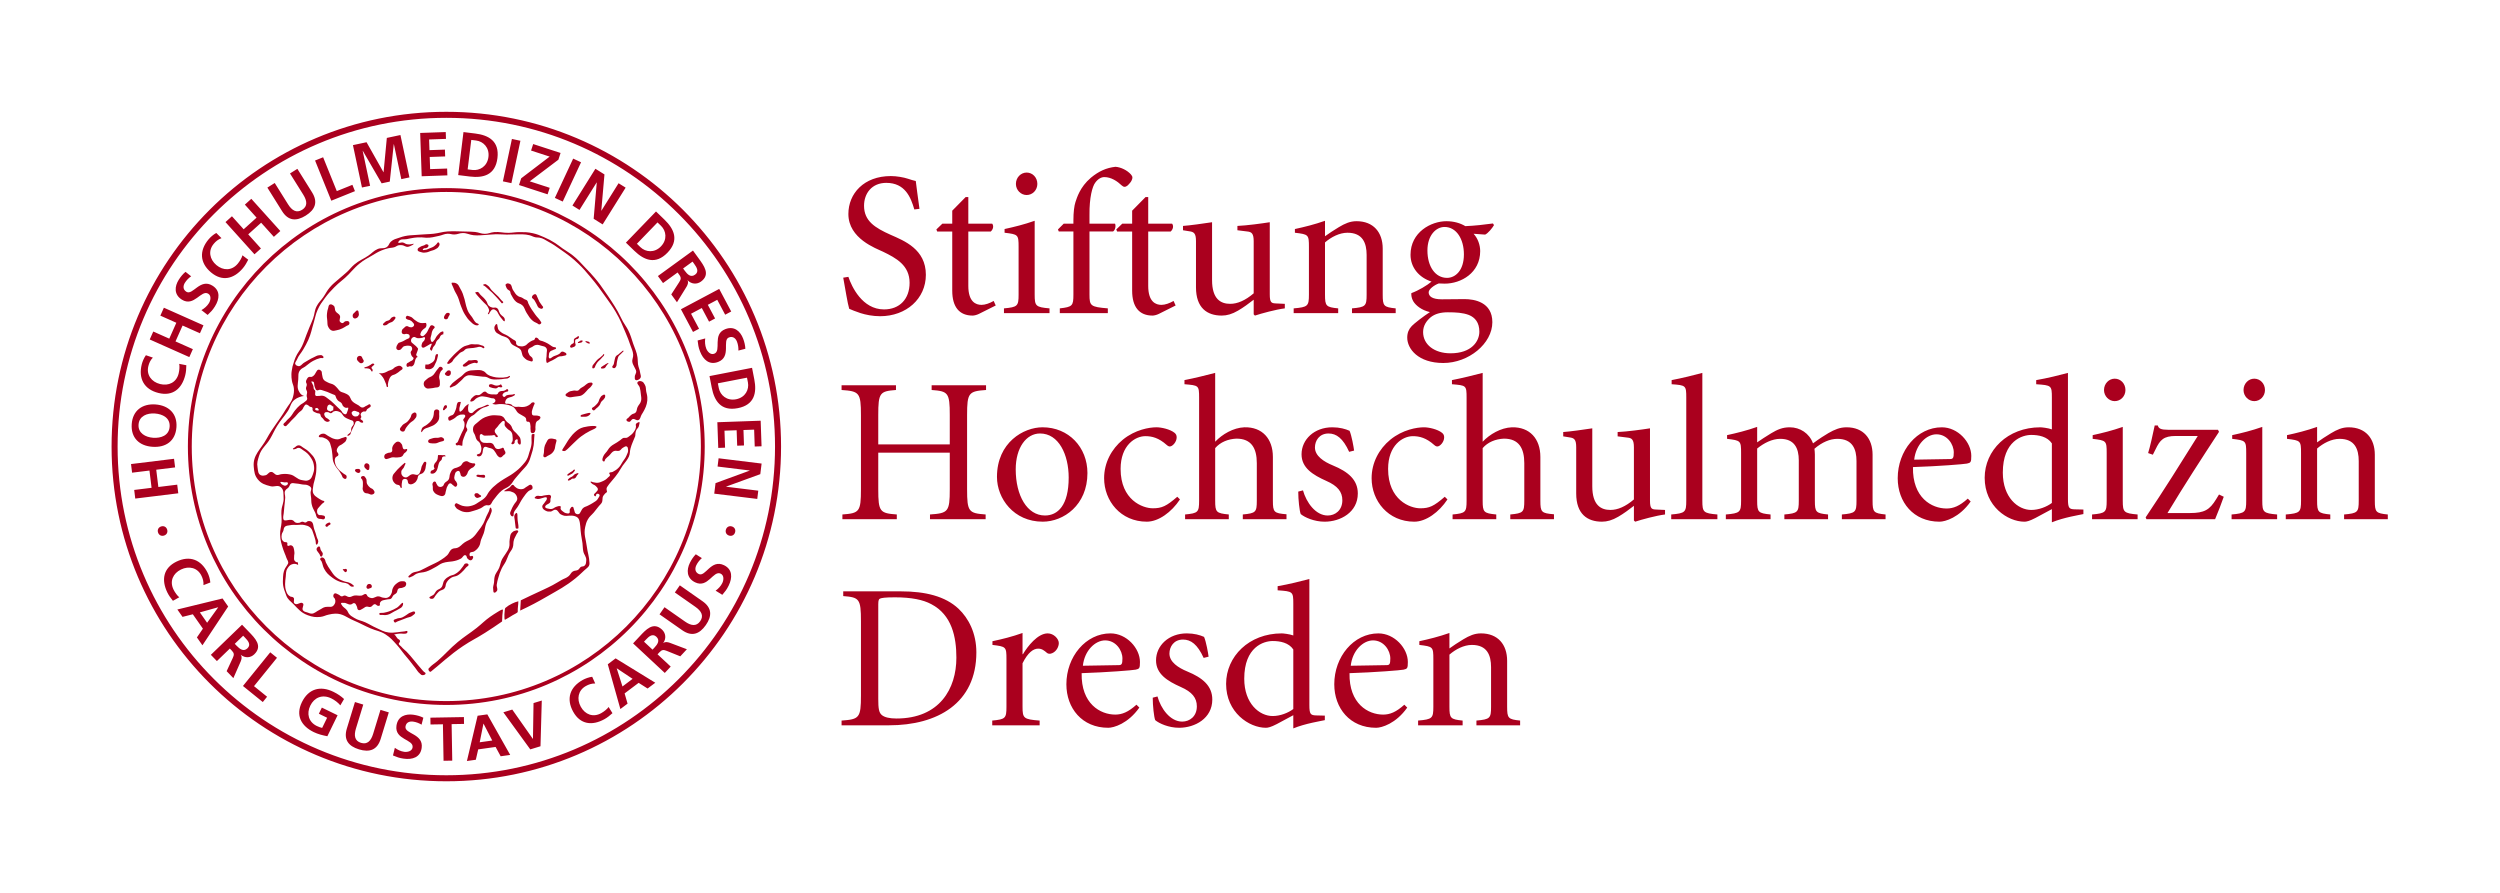
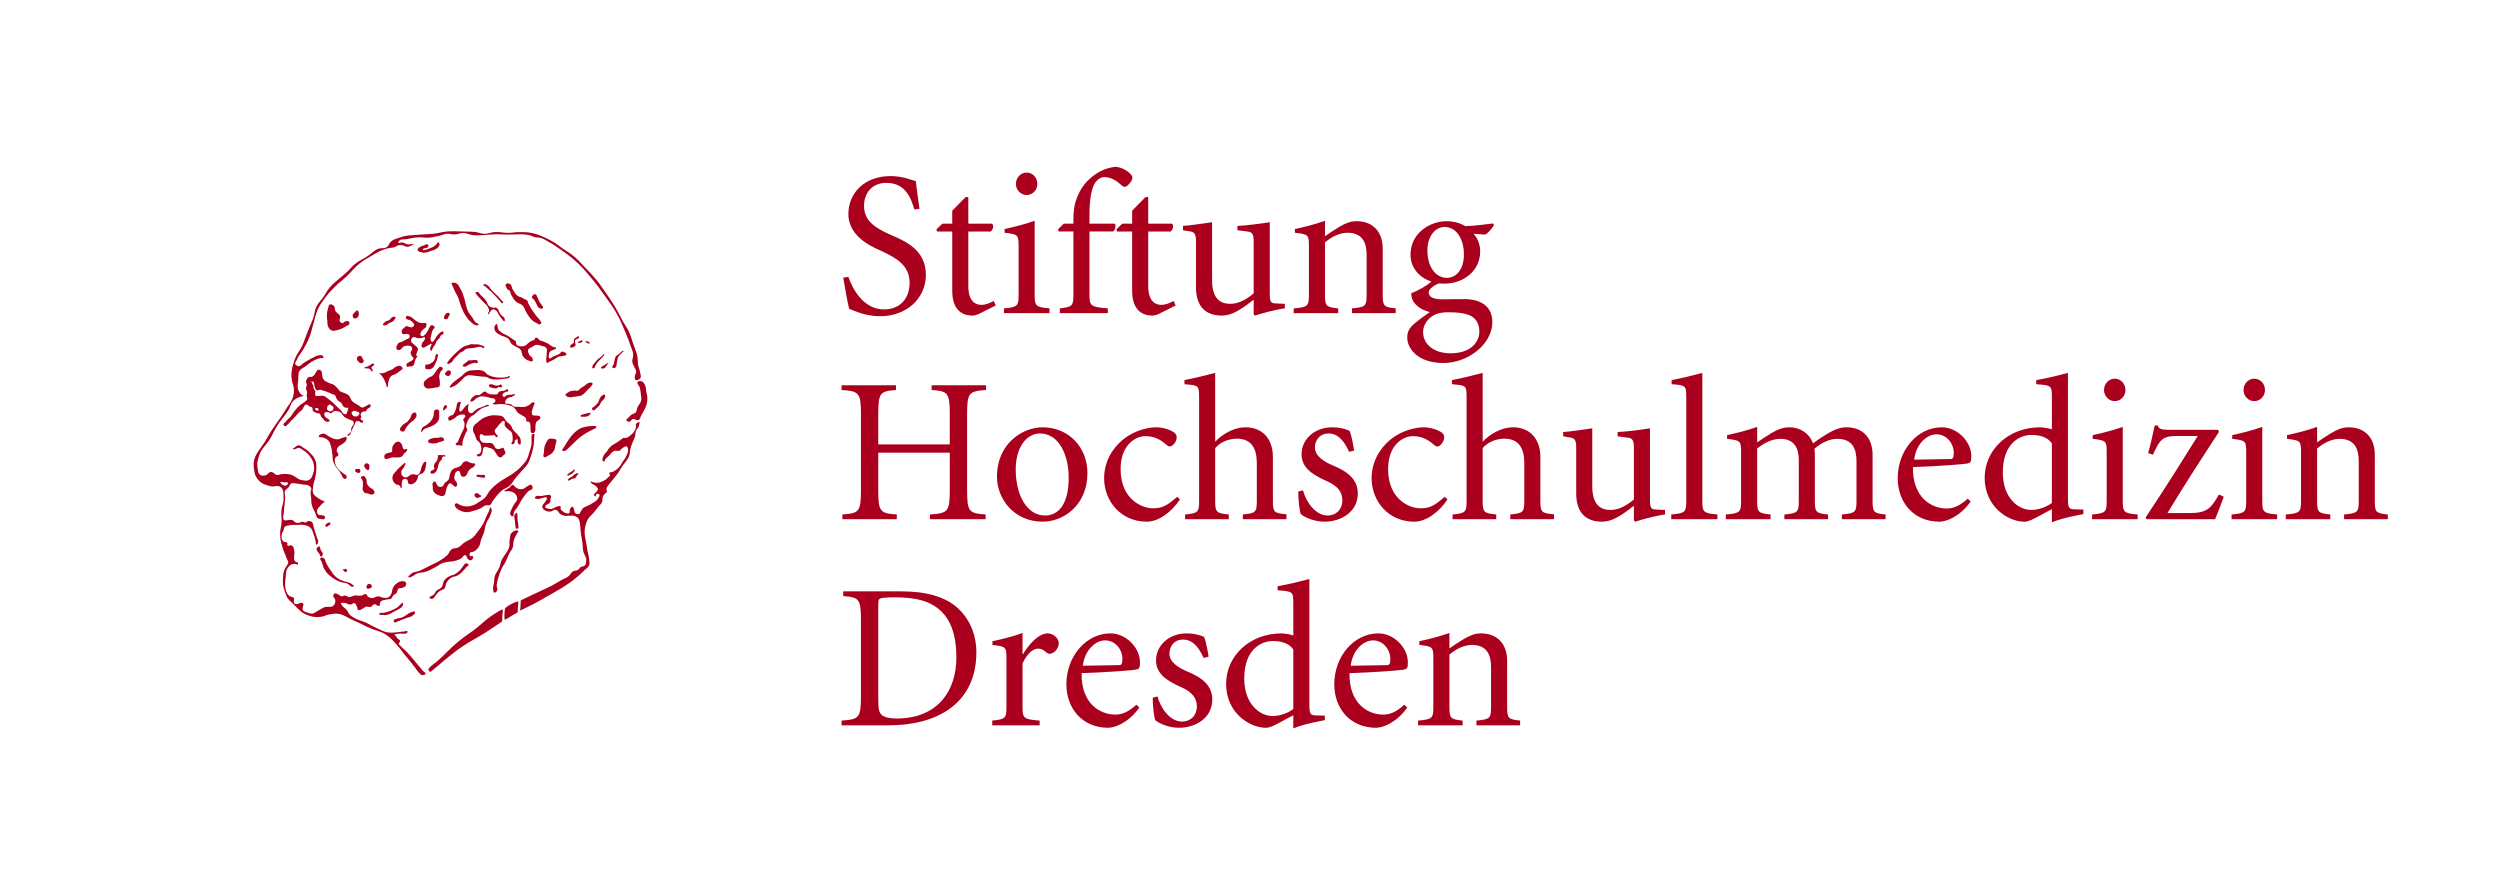
<svg xmlns="http://www.w3.org/2000/svg" xmlns:ns1="http://sodipodi.sourceforge.net/DTD/sodipodi-0.dtd" xmlns:ns2="http://www.inkscape.org/namespaces/inkscape" version="1.1" id="svg25" xml:space="preserve" width="423.307" height="151.181" viewBox="0 0 423.307 151.181" ns1:docname="Logo2.svg" ns2:version="1.1.2 (0a00cf5339, 2022-02-04)">
  <defs id="defs29">
    <clipPath clipPathUnits="userSpaceOnUse" id="clipPath39">
      <path d="M 0,113.386 H 317.48 V 0 H 0 Z" id="path37" />
    </clipPath>
  </defs>
  <ns1:namedview id="namedview27" pagecolor="#ffffff" bordercolor="#666666" borderopacity="1.0" ns2:pageshadow="2" ns2:pageopacity="0.0" ns2:pagecheckerboard="0" showgrid="false" ns2:zoom="2.9080572" ns2:cx="211.65334" ns2:cy="75.479947" ns2:window-width="1852" ns2:window-height="1136" ns2:window-x="0" ns2:window-y="0" ns2:window-maximized="1" ns2:current-layer="g31" />
  <g id="g31" ns2:groupmode="layer" ns2:label="Logo2" transform="matrix(1.333,0,0,-1.333,0,151.181)">
-     <path d="m 99.213,56.693 c 0,23.483 -19.038,42.519 -42.52,42.519 -23.483,0 -42.52,-19.036 -42.52,-42.519 0,-23.485 19.037,-42.52 42.52,-42.52 23.482,0 42.52,19.035 42.52,42.52 m -0.766,0 c 0,-23.063 -18.694,-41.755 -41.754,-41.755 -23.061,0 -41.754,18.692 -41.754,41.755 0,23.06 18.693,41.754 41.754,41.754 23.06,0 41.754,-18.694 41.754,-41.754 m -2.578,0.003 0.867,0.03 -0.113,3.248 -5.502,-0.193 0.114,-3.263 0.867,0.031 -0.075,2.159 1.544,0.054 0.069,-1.962 0.867,0.03 -0.068,1.963 1.355,0.047 z m -0.053,8.517 -0.288,1.479 -5.404,-1.051 0.288,-1.478 c 0.322,-1.657 1.164,-3.012 3.308,-2.595 2.145,0.417 2.418,1.988 2.096,3.645 m -2.315,-2.515 c -1.177,-0.229 -2.021,0.515 -2.197,1.421 l -0.117,0.604 3.7,0.719 0.118,-0.604 c 0.176,-0.905 -0.328,-1.911 -1.504,-2.14 m 0.294,6.185 0.884,0.229 c -0.019,0.424 -0.119,0.859 -0.288,1.301 -0.348,0.905 -1.11,1.635 -2.258,1.194 -1.701,-0.653 -0.431,-2.75 -1.41,-3.126 -0.464,-0.178 -0.864,0.268 -1.014,0.658 -0.155,0.405 -0.185,0.858 -0.13,1.285 l -0.964,-0.26 c 0.07,-0.556 0.092,-0.835 0.307,-1.394 0.399,-1.038 1.168,-1.765 2.294,-1.333 1.723,0.661 0.483,2.77 1.374,3.112 0.559,0.215 0.889,-0.182 1.025,-0.536 0.138,-0.36 0.196,-0.752 0.18,-1.13 m -1.68,4.555 0.767,0.407 -1.526,2.869 -4.861,-2.584 1.533,-2.883 0.766,0.407 -1.014,1.908 1.365,0.726 0.922,-1.734 0.766,0.407 -0.922,1.734 1.197,0.637 z m -3.391,7.185 -0.7,0.963 -4.454,-3.236 0.649,-0.893 1.851,1.344 0.208,-0.287 c 0.274,-0.376 0.23,-0.584 -0.01,-0.952 l -1.001,-1.547 0.723,-0.995 1.223,1.98 c 0.133,0.233 0.273,0.549 0.116,0.806 l 0.013,0.009 c 0.489,-0.512 1.178,-0.548 1.701,-0.168 1.238,0.9 0.376,2.019 -0.319,2.976 m -0.434,-2.1 c -0.555,-0.403 -0.985,0.054 -1.305,0.495 l -0.214,0.293 1.2,0.872 0.213,-0.294 c 0.325,-0.446 0.642,-0.976 0.106,-1.366 m -3.503,2.795 c 1.517,1.571 0.839,3.015 -0.375,4.188 l -1.083,1.046 -3.824,-3.96 1.083,-1.046 c 1.214,-1.173 2.681,-1.8 4.199,-0.228 m -0.829,0.8 c -0.832,-0.863 -1.95,-0.737 -2.614,-0.096 l -0.442,0.427 2.618,2.712 0.443,-0.427 c 0.664,-0.641 0.828,-1.754 -0.005,-2.616 m -7.405,2.791 2.918,4.669 -0.897,0.56 -2.181,-3.492 -0.014,0.009 0.403,4.603 -1.151,0.719 -2.917,-4.669 0.896,-0.56 2.182,3.492 0.013,-0.009 -0.395,-4.607 z m -5.072,2.902 2.327,4.989 -1.001,0.467 -2.326,-4.99 z m -0.551,5.318 0.277,0.855 -3.48,1.131 -0.268,-0.825 2.363,-0.768 -3.616,-2.756 -0.278,-0.855 3.631,-1.18 0.268,0.826 -2.535,0.823 z m -5.969,-2.98 1.145,5.384 -1.08,0.23 -1.145,-5.385 z m -1.774,3.185 c 0.266,2.168 -1.144,2.913 -2.819,3.119 l -1.495,0.184 -0.671,-5.464 1.495,-0.184 c 1.675,-0.206 3.224,0.176 3.49,2.345 m -1.143,0.14 c -0.146,-1.19 -1.114,-1.762 -2.03,-1.65 l -0.611,0.075 0.46,3.742 0.611,-0.075 c 0.915,-0.112 1.716,-0.902 1.57,-2.092 m -8.48,-2.45 3.263,0.114 -0.03,0.867 -2.16,-0.075 -0.054,1.545 1.963,0.068 -0.03,0.867 -1.963,-0.068 -0.047,1.355 2.144,0.075 -0.031,0.867 -3.247,-0.113 z m -2.588,-0.366 1.034,0.22 -1.145,5.385 -1.728,-0.368 -0.413,-4.353 -0.015,-0.003 -2.148,3.809 -1.728,-0.368 1.144,-5.384 1.034,0.219 -0.941,4.428 0.012,0.019 2.395,-4.135 1.034,0.22 0.505,4.751 0.016,0.004 z m -5.888,-1.525 -0.325,0.805 -1.982,-0.801 -1.737,4.3 -1.024,-0.414 2.063,-5.104 z m -5.451,-0.149 -1.864,2.982 -0.936,-0.585 1.684,-2.695 c 0.498,-0.796 0.569,-1.476 -0.146,-1.924 -0.716,-0.447 -1.296,-0.084 -1.793,0.712 l -1.685,2.696 -0.936,-0.586 1.864,-2.983 c 0.781,-1.251 1.812,-1.322 3.009,-0.574 1.198,0.748 1.585,1.706 0.803,2.957 m -4.029,-4.915 -3.684,4.091 -0.82,-0.739 1.488,-1.653 -1.641,-1.478 -1.488,1.653 -0.821,-0.739 3.683,-4.091 0.821,0.739 -1.615,1.794 1.641,1.477 1.615,-1.793 z m -8.462,-1.631 c 0.254,0.303 0.539,0.557 0.989,0.725 l -0.662,0.659 c -0.379,-0.207 -0.743,-0.53 -0.976,-0.808 -1.202,-1.432 -1.132,-2.993 0.312,-4.205 1.426,-1.196 2.904,-0.82 4.05,0.545 0.269,0.32 0.487,0.703 0.673,1.072 l -0.737,0.557 c -0.065,-0.286 -0.322,-0.739 -0.601,-1.071 -0.755,-0.901 -1.848,-0.89 -2.705,-0.17 -0.864,0.725 -1.073,1.827 -0.343,2.696 m -2.865,-4.121 -0.715,0.568 c -0.326,-0.27 -0.614,-0.611 -0.865,-1.013 -0.514,-0.822 -0.638,-1.87 0.405,-2.522 1.545,-0.965 2.456,1.311 3.346,0.756 0.421,-0.264 0.305,-0.851 0.083,-1.206 -0.23,-0.368 -0.573,-0.665 -0.948,-0.877 l 0.789,-0.614 c 0.402,0.391 0.611,0.576 0.928,1.085 0.59,0.943 0.708,1.995 -0.316,2.634 -1.565,0.978 -2.503,-1.282 -3.312,-0.776 -0.508,0.317 -0.39,0.82 -0.189,1.141 0.205,0.328 0.483,0.61 0.794,0.824 m 1.566,-6.228 -5.029,2.239 -0.449,-1.008 2.032,-0.905 -0.899,-2.017 -2.032,0.904 -0.449,-1.009 5.029,-2.239 0.449,1.009 -2.204,0.982 0.898,2.017 2.205,-0.981 z m -6.43,-4.099 -0.884,0.302 c -0.251,-0.352 -0.436,-0.802 -0.524,-1.154 -0.452,-1.813 0.295,-3.187 2.124,-3.642 1.806,-0.451 2.97,0.535 3.401,2.265 0.102,0.405 0.13,0.845 0.136,1.258 l -0.907,0.178 c 0.067,-0.285 0.035,-0.806 -0.07,-1.227 -0.285,-1.14 -1.271,-1.609 -2.358,-1.338 -1.094,0.273 -1.764,1.171 -1.49,2.273 0.096,0.383 0.241,0.737 0.572,1.085 m 0.329,-5.95 c -1.66,0.116 -2.892,-0.77 -3.013,-2.493 -0.122,-1.747 0.953,-2.771 2.637,-2.888 1.683,-0.118 2.92,0.728 3.044,2.491 0.121,1.738 -1.008,2.774 -2.668,2.89 m -0.08,-1.149 c 0.991,-0.069 1.961,-0.556 1.882,-1.681 -0.078,-1.125 -1.107,-1.472 -2.098,-1.403 -0.968,0.068 -1.928,0.586 -1.851,1.679 0.076,1.094 1.099,1.473 2.067,1.405 m 2.441,-5.754 -5.464,-0.67 0.135,-1.096 2.207,0.271 0.269,-2.192 -2.207,-0.271 0.134,-1.096 5.464,0.671 -0.134,1.096 -2.396,-0.295 -0.269,2.192 2.396,0.295 z m -2.036,-9.351 c 0.106,-0.347 0.419,-0.507 0.759,-0.404 0.339,0.104 0.509,0.412 0.403,0.759 -0.106,0.347 -0.419,0.507 -0.759,0.403 -0.339,-0.104 -0.509,-0.411 -0.403,-0.758 m 1.188,-7.637 c 0.183,-0.376 0.444,-0.731 0.705,-1.051 l 0.809,0.447 c -0.234,0.175 -0.544,0.595 -0.734,0.984 -0.515,1.057 -0.061,2.05 0.945,2.541 1.014,0.495 2.105,0.237 2.603,-0.784 0.173,-0.354 0.289,-0.719 0.259,-1.198 l 0.871,0.337 c -0.034,0.431 -0.181,0.894 -0.34,1.22 -0.82,1.68 -2.274,2.252 -3.968,1.426 -1.673,-0.816 -1.932,-2.32 -1.15,-3.922 m 7.009,-0.756 -5.74,-1.4 0.656,-0.937 1.31,0.329 1.28,-1.828 -0.762,-1.111 0.701,-1.002 3.27,4.928 z m -0.556,-1.131 -1.404,-1.955 -0.922,1.318 2.317,0.65 z m 3.032,-2.203 -3.96,-3.824 0.767,-0.794 1.645,1.589 0.246,-0.256 c 0.324,-0.334 0.309,-0.546 0.123,-0.944 l -0.776,-1.671 0.854,-0.885 0.936,2.131 c 0.099,0.249 0.194,0.582 0.003,0.814 l 0.011,0.011 c 0.556,-0.439 1.243,-0.379 1.708,0.071 1.101,1.063 0.092,2.051 -0.73,2.902 z m -0.924,-2.427 1.067,1.03 0.251,-0.261 c 0.384,-0.397 0.772,-0.878 0.295,-1.338 -0.493,-0.476 -0.983,-0.083 -1.361,0.308 z m 4.506,-1.077 -3.465,-4.278 2.52,-2.04 0.545,0.674 -1.661,1.345 2.919,3.604 z m 4.02,-6.339 c -0.816,-1.673 -0.094,-3.016 1.508,-3.798 0.532,-0.259 1.133,-0.412 1.727,-0.526 l 1.3,2.665 -1.999,0.975 -0.38,-0.779 1.049,-0.512 -0.63,-1.29 c -0.19,0.04 -0.417,0.116 -0.686,0.247 -1.056,0.515 -1.31,1.578 -0.819,2.584 0.494,1.014 1.512,1.483 2.668,0.919 0.397,-0.193 0.852,-0.521 1.148,-0.884 l 0.472,0.805 c -0.363,0.335 -0.779,0.634 -1.353,0.914 -1.68,0.82 -3.178,0.374 -4.005,-1.32 m 5.713,-3.343 c -0.431,-1.41 0.191,-2.235 1.541,-2.648 1.35,-0.413 2.327,-0.077 2.758,1.334 l 1.029,3.364 -1.056,0.322 -0.93,-3.039 c -0.274,-0.898 -0.74,-1.398 -1.547,-1.152 -0.807,0.247 -0.914,0.923 -0.64,1.821 l 0.93,3.039 -1.056,0.323 z m 6.097,-2.451 -0.24,-0.97 c 0.521,-0.208 0.775,-0.324 1.369,-0.407 1.101,-0.155 2.11,0.166 2.278,1.361 0.256,1.827 -2.189,1.765 -2.057,2.71 0.084,0.593 0.591,0.689 0.966,0.636 0.383,-0.053 0.753,-0.193 1.076,-0.39 l 0.228,0.884 c -0.38,0.189 -0.808,0.313 -1.277,0.379 -0.961,0.135 -1.968,-0.178 -2.139,-1.396 -0.254,-1.804 2.196,-1.71 2.05,-2.749 -0.069,-0.492 -0.653,-0.625 -1.067,-0.567 -0.429,0.06 -0.84,0.253 -1.187,0.509 m 8.771,3.904 -4.258,-0.075 0.015,-0.867 1.577,0.027 0.081,-4.636 1.105,0.019 -0.081,4.637 1.577,0.027 z m 1.74,0.17 -1.358,-5.751 1.132,0.16 0.301,1.316 2.21,0.311 0.645,-1.184 1.21,0.17 -2.906,5.151 z m 0.267,-3.372 0.472,2.36 0.016,0.003 1.105,-2.139 z m 3.004,3.809 3.42,-4.711 1.297,0.397 0.163,5.806 -1.048,-0.32 -0.072,-4.542 -0.015,-0.004 -2.613,3.72 z m 8.87,0.072 c 0.902,-1.628 2.417,-1.807 3.976,-0.943 0.366,0.203 0.707,0.482 1.013,0.76 l -0.489,0.784 c -0.163,-0.243 -0.565,-0.575 -0.945,-0.785 -1.027,-0.57 -2.044,-0.168 -2.586,0.811 -0.547,0.987 -0.347,2.09 0.646,2.64 0.345,0.191 0.703,0.327 1.183,0.322 l -0.382,0.852 c -0.428,-0.057 -0.883,-0.228 -1.201,-0.403 -1.634,-0.907 -2.129,-2.389 -1.215,-4.038 m 4.395,6.027 1.599,-5.687 0.914,0.688 -0.376,1.298 1.783,1.343 1.137,-0.723 0.977,0.735 -5.039,3.096 z m 1.137,-0.525 0.012,0.009 2.003,-1.334 -1.285,-0.969 z m 2.077,3.178 4.027,-3.754 0.753,0.807 -1.673,1.56 0.242,0.259 c 0.317,0.341 0.529,0.337 0.937,0.173 l 1.709,-0.688 0.839,0.899 -2.177,0.823 c -0.254,0.086 -0.591,0.163 -0.813,-0.04 l -0.012,0.011 c 0.41,0.578 0.313,1.261 -0.16,1.702 -1.119,1.043 -2.053,-0.016 -2.859,-0.881 z m 1.388,0.216 0.247,0.265 c 0.377,0.404 0.837,0.816 1.321,0.364 0.502,-0.468 0.135,-0.977 -0.236,-1.375 l -0.248,-0.265 z m 4.853,1.458 c 1.208,-0.846 2.185,-0.51 2.995,0.647 0.81,1.156 0.792,2.189 -0.416,3.035 l -2.882,2.018 -0.633,-0.905 2.604,-1.823 c 0.768,-0.538 1.1,-1.136 0.616,-1.828 -0.484,-0.691 -1.16,-0.584 -1.928,-0.045 l -2.604,1.823 -0.633,-0.905 z m 2.86,23.334 c 0,18.129 -14.696,32.825 -32.825,32.825 -18.129,0 -32.825,-14.696 -32.825,-32.825 0,-18.13 14.696,-32.827 32.825,-32.827 18.129,0 32.825,14.697 32.825,32.827 m -0.49,0 c 0,-17.858 -14.478,-32.336 -32.335,-32.336 -17.858,0 -32.335,14.478 -32.335,32.336 0,17.858 14.477,32.335 32.335,32.335 17.857,0 32.335,-14.477 32.335,-32.335 m 1.874,-18.312 0.849,-0.528 c 0.359,0.431 0.547,0.637 0.81,1.176 0.487,0.999 0.494,2.058 -0.59,2.586 -1.659,0.81 -2.355,-1.536 -3.213,-1.118 -0.539,0.263 -0.473,0.775 -0.307,1.115 0.169,0.348 0.416,0.657 0.703,0.903 l -0.77,0.49 c -0.297,-0.303 -0.547,-0.672 -0.755,-1.097 -0.425,-0.872 -0.439,-1.927 0.667,-2.466 1.637,-0.799 2.305,1.56 3.248,1.101 0.447,-0.218 0.393,-0.815 0.209,-1.19 -0.19,-0.39 -0.5,-0.722 -0.851,-0.972 m 2.469,7.401 c 0.106,0.346 -0.063,0.654 -0.403,0.758 -0.339,0.103 -0.652,-0.057 -0.758,-0.403 -0.106,-0.347 0.064,-0.655 0.403,-0.759 0.339,-0.104 0.652,0.057 0.758,0.404 m -2.644,4.923 5.464,-0.671 0.129,1.049 -4.086,0.502 0.001,0.015 4.342,1.581 0.166,1.346 -5.464,0.671 -0.129,-1.049 4.086,-0.502 -0.002,-0.015 -4.343,-1.589 z" style="fill:#aa001e;fill-opacity:1;fill-rule:nonzero;stroke:none" id="path43" />
    <path d="m 82.224,62.94 c -0.015,0.289 -0.078,0.447 -0.136,0.73 -0.068,0.348 -0.002,0.586 -0.187,0.89 -0.112,0.181 -0.174,0.33 -0.375,0.401 -0.187,0.067 -0.36,0.086 -0.506,-0.049 -0.221,-0.204 0.172,-0.438 0.246,-0.73 0.082,-0.318 0.105,-0.505 0.137,-0.833 0.032,-0.334 0.102,-0.533 0.025,-0.86 -0.083,-0.343 -0.296,-0.469 -0.446,-0.79 -0.126,-0.274 -0.053,-0.52 -0.277,-0.719 -0.144,-0.127 -0.287,-0.099 -0.446,-0.206 -0.188,-0.125 -0.265,-0.235 -0.419,-0.403 -0.109,-0.119 -0.294,-0.157 -0.267,-0.316 0.026,-0.148 0.169,-0.198 0.317,-0.221 0.234,-0.036 0.265,0.294 0.495,0.353 0.268,0.067 0.439,-0.236 0.696,-0.132 0.285,0.115 0.252,0.41 0.408,0.673 0.145,0.246 0.24,0.375 0.365,0.63 0.139,0.287 0.224,0.452 0.297,0.76 0.073,0.314 0.092,0.502 0.073,0.822 m -35.65,-23.977 c -0.055,-0.11 -0.028,-0.232 0.069,-0.308 0.105,-0.082 0.216,-0.009 0.343,0.034 0.09,0.031 0.165,0.034 0.215,0.114 0.045,0.074 0.041,0.139 0.016,0.223 -0.04,0.126 -0.135,0.193 -0.266,0.212 -0.18,0.025 -0.346,-0.096 -0.377,-0.275 m 0.976,11.817 c 0.084,0.165 -0.038,0.306 -0.153,0.45 -0.11,0.136 -0.244,0.128 -0.377,0.24 -0.175,0.147 -0.269,0.245 -0.377,0.445 -0.144,0.266 0.004,0.509 -0.172,0.754 -0.094,0.132 -0.145,0.269 -0.306,0.279 -0.139,0.007 -0.273,-0.042 -0.31,-0.176 -0.037,-0.132 0.121,-0.181 0.171,-0.308 0.109,-0.275 0.058,-0.459 0.068,-0.754 0.009,-0.214 -0.072,-0.348 0,-0.548 0.057,-0.155 0.104,-0.254 0.241,-0.343 0.128,-0.084 0.235,-0.053 0.385,-0.086 0.231,-0.051 0.371,-0.211 0.592,-0.127 0.107,0.041 0.185,0.072 0.238,0.174 m -0.804,16.109 c -0.173,-0.095 -0.611,-0.131 -0.445,-0.24 0.09,-0.059 0.169,-0.006 0.277,-0.022 0.163,-0.023 0.267,-0.019 0.412,-0.099 0.144,-0.079 0.2,-0.417 0.304,-0.29 0.051,0.064 0.043,0.125 0.034,0.206 -0.012,0.116 -0.156,0.147 -0.143,0.263 0.011,0.109 0.108,0.135 0.175,0.222 0.069,0.089 0.237,0.139 0.174,0.234 -0.034,0.05 -0.079,0.056 -0.137,0.068 -0.146,0.032 -0.211,-0.1 -0.343,-0.171 -0.122,-0.063 -0.188,-0.105 -0.308,-0.171 m -0.248,-12.333 c -0.127,-0.036 -0.189,-0.127 -0.222,-0.255 -0.044,-0.171 0.047,-0.295 0.174,-0.417 0.112,-0.107 0.234,-0.241 0.365,-0.159 0.099,0.061 0.087,0.165 0.102,0.281 0.024,0.195 0.029,0.374 -0.133,0.485 -0.095,0.065 -0.176,0.094 -0.286,0.065 m -1.099,-0.704 c -0.119,-0.009 -0.228,-0.006 -0.286,-0.111 -0.079,-0.144 0.08,-0.282 0.228,-0.353 0.121,-0.057 0.24,-0.085 0.342,0 0.114,0.094 0.126,0.262 0.034,0.376 -0.079,0.103 -0.189,0.096 -0.318,0.088 m -4.375,3.992 c 0.291,-0.117 0.486,-0.174 0.696,-0.408 0.22,-0.245 0.237,-0.462 0.333,-0.778 0.121,-0.393 0.112,-0.634 0.169,-1.042 0.047,-0.32 0.009,-0.515 0.105,-0.824 0.089,-0.284 0.179,-0.434 0.341,-0.683 0.133,-0.207 0.249,-0.294 0.389,-0.495 0.14,-0.201 0.205,-0.324 0.331,-0.534 0.095,-0.159 0.082,-0.314 0.239,-0.411 0.1,-0.061 0.187,-0.128 0.292,-0.075 0.106,0.054 0.112,0.166 0.11,0.285 -0.002,0.233 -0.263,0.25 -0.436,0.407 -0.235,0.213 -0.415,0.288 -0.615,0.534 -0.213,0.264 -0.349,0.435 -0.413,0.768 -0.05,0.262 -0.094,0.45 0.034,0.686 0.096,0.173 0.32,0.152 0.377,0.342 0.068,0.223 -0.214,0.329 -0.204,0.562 0.008,0.201 0.071,0.318 0.19,0.48 0.157,0.213 0.36,0.209 0.56,0.382 0.199,0.17 0.389,0.238 0.46,0.491 0.036,0.126 0.098,0.233 0.016,0.334 -0.104,0.124 -0.255,-0.018 -0.415,-0.047 -0.284,-0.051 -0.42,-0.209 -0.709,-0.215 -0.217,-0.003 -0.34,0.035 -0.547,0.102 -0.239,0.079 -0.349,0.182 -0.575,0.291 -0.282,0.137 -0.418,0.361 -0.73,0.333 -0.139,-0.012 -0.227,-0.027 -0.341,-0.108 -0.093,-0.067 -0.171,-0.112 -0.187,-0.225 -0.031,-0.212 0.331,-0.072 0.53,-0.152 m 0.377,-11.035 c -0.031,-0.036 -0.059,-0.055 -0.069,-0.103 -0.021,-0.093 0.046,-0.173 0.137,-0.205 0.119,-0.041 0.172,0.097 0.274,0.172 0.099,0.073 0.246,0.081 0.24,0.206 -0.002,0.041 -0.012,0.067 -0.035,0.102 -0.08,0.124 -0.245,0.032 -0.376,-0.034 -0.077,-0.039 -0.116,-0.072 -0.171,-0.138 m 2.535,-6.064 c 0.052,0.022 0.077,0.053 0.103,0.103 0.05,0.096 0.047,0.203 -0.035,0.274 -0.08,0.07 -0.167,0 -0.274,0 h -0.205 c 0.036,-0.092 0.07,-0.143 0.139,-0.214 0.087,-0.089 0.159,-0.211 0.272,-0.163 m -2.949,2.229 c 0.068,0.239 -0.146,0.36 -0.252,0.583 -0.083,0.175 -0.031,0.452 -0.225,0.442 -0.115,-0.004 -0.17,-0.078 -0.24,-0.17 -0.207,-0.269 0.138,-0.52 0.314,-0.809 0.077,-0.127 0.074,-0.325 0.22,-0.305 0.124,0.014 0.148,0.14 0.183,0.259 m 0.178,-0.492 c -0.061,0.054 -0.096,0.098 -0.176,0.113 -0.129,0.028 -0.249,-0.019 -0.308,-0.137 -0.072,-0.144 0.108,-0.228 0.171,-0.377 0.145,-0.344 0.137,-0.575 0.313,-0.904 0.28,-0.528 0.554,-0.776 1.036,-1.132 0.371,-0.275 0.612,-0.396 1.046,-0.554 0.338,-0.122 0.569,-0.069 0.895,-0.22 0.245,-0.112 0.312,-0.378 0.582,-0.376 0.081,0 0.156,-0.03 0.206,0.035 0.07,0.091 -0.09,0.159 -0.172,0.239 -0.111,0.109 -0.202,0.138 -0.343,0.205 -0.262,0.127 -0.446,0.103 -0.719,0.205 -0.425,0.162 -0.68,0.258 -1.028,0.55 -0.323,0.27 -0.436,0.497 -0.678,0.841 -0.255,0.363 -0.393,0.576 -0.589,0.975 -0.102,0.205 -0.064,0.386 -0.236,0.537 m 2.052,30.027 c -0.229,0.215 0.08,0.518 -0.049,0.805 -0.124,0.275 -0.378,0.3 -0.539,0.555 -0.162,0.257 -0.024,0.552 -0.269,0.73 -0.153,0.111 -0.292,0.204 -0.465,0.132 -0.188,-0.079 -0.153,-0.282 -0.22,-0.475 -0.082,-0.233 -0.108,-0.372 -0.137,-0.617 -0.047,-0.385 -0.009,-0.608 0.034,-0.994 0.034,-0.31 -0.021,-0.518 0.137,-0.788 0.129,-0.22 0.234,-0.373 0.479,-0.445 0.19,-0.055 0.31,0.005 0.504,0.036 0.323,0.053 0.502,0.12 0.798,0.258 0.225,0.105 0.335,0.199 0.549,0.323 0.114,0.067 0.226,0.055 0.292,0.17 0.061,0.105 0.073,0.203 0.016,0.31 -0.083,0.157 -0.268,0.123 -0.445,0.102 -0.196,-0.022 -0.251,-0.274 -0.446,-0.239 -0.106,0.018 -0.161,0.063 -0.239,0.137 m 3.357,-10.623 c -0.232,-0.081 -0.339,-0.269 -0.582,-0.239 -0.202,0.025 -0.273,0.165 -0.445,0.274 -0.311,0.195 -0.529,0.254 -0.789,0.514 -0.259,0.259 -0.229,0.558 -0.513,0.788 -0.177,0.142 -0.309,0.178 -0.515,0.274 -0.196,0.09 -0.338,0.081 -0.513,0.205 -0.162,0.115 -0.206,0.234 -0.343,0.378 -0.159,0.165 -0.234,0.278 -0.419,0.413 -0.279,0.201 -0.515,0.171 -0.815,0.34 -0.226,0.128 -0.397,0.166 -0.548,0.377 -0.143,0.201 -0.112,0.368 -0.181,0.604 -0.059,0.203 0.016,0.387 -0.148,0.523 -0.111,0.092 -0.217,0.149 -0.356,0.107 -0.127,-0.04 -0.149,-0.145 -0.231,-0.25 -0.114,-0.144 -0.124,-0.266 -0.249,-0.401 -0.104,-0.112 -0.167,-0.184 -0.308,-0.24 -0.149,-0.06 -0.27,0.041 -0.412,-0.035 -0.125,-0.067 -0.17,-0.149 -0.239,-0.274 -0.062,-0.111 -0.098,-0.181 -0.103,-0.308 -0.005,-0.142 0.087,-0.208 0.101,-0.348 0.021,-0.214 -0.122,-0.329 -0.101,-0.543 0.017,-0.168 0.116,-0.243 0.137,-0.411 0.024,-0.192 -0.053,-0.301 -0.052,-0.496 10e-4,-0.181 0.115,-0.293 0.052,-0.463 -0.056,-0.153 -0.168,-0.194 -0.29,-0.301 -0.211,-0.191 -0.382,-0.236 -0.601,-0.418 -0.283,-0.237 -0.418,-0.401 -0.651,-0.686 -0.229,-0.28 -0.303,-0.481 -0.534,-0.757 -0.216,-0.261 -0.398,-0.354 -0.603,-0.624 -0.131,-0.175 -0.421,-0.287 -0.302,-0.47 0.065,-0.099 0.157,-0.161 0.274,-0.137 0.084,0.019 0.106,0.082 0.171,0.137 0.223,0.19 0.31,0.338 0.514,0.549 0.198,0.203 0.318,0.309 0.514,0.513 0.22,0.23 0.31,0.392 0.547,0.602 0.104,0.091 0.183,0.12 0.276,0.22 0.077,0.086 0.116,0.14 0.171,0.242 0.035,0.1 0.065,0.156 0.129,0.242 0.084,0.115 0.127,0.245 0.27,0.246 0.065,0.002 0.1,-0.024 0.16,-0.049 0.142,-0.059 0.197,-0.16 0.32,-0.234 0.303,-0.066 0.251,-0.038 0.317,-0.16 0.051,-0.091 -0.017,-0.17 0.017,-0.269 0.075,-0.228 0.286,-0.251 0.5,-0.359 0.178,-0.091 0.371,-0.005 0.48,-0.173 0.053,-0.081 0.026,-0.151 0.068,-0.239 0.07,-0.145 0.168,-0.188 0.275,-0.308 0.107,-0.12 0.133,-0.229 0.274,-0.308 0.153,-0.087 0.285,-0.143 0.445,-0.069 0.061,0.029 0.12,0.038 0.137,0.103 0.021,0.083 -0.08,0.107 -0.137,0.172 -0.151,0.164 -0.348,0.157 -0.452,0.356 -0.083,0.162 -0.172,0.318 -0.062,0.466 0.099,0.131 0.246,0.11 0.411,0.103 0.164,-0.008 0.234,-0.158 0.397,-0.14 0.171,0.017 0.207,0.182 0.369,0.237 0.29,0.098 0.502,0.036 0.777,-0.097 0.303,-0.149 0.32,-0.433 0.593,-0.633 0.26,-0.19 0.453,-0.22 0.743,-0.362 0.132,-0.064 0.255,-0.045 0.34,-0.166 0.065,-0.092 0.068,-0.166 0.071,-0.278 0.004,-0.244 -0.211,-0.323 -0.293,-0.552 -0.077,-0.217 0.02,-0.394 -0.118,-0.579 -0.064,-0.085 -0.132,-0.104 -0.204,-0.182 -0.077,-0.083 -0.254,-0.152 -0.173,-0.231 0.068,-0.064 0.153,0.013 0.237,0.056 0.196,0.103 0.161,0.309 0.258,0.508 0.084,0.172 0.123,0.273 0.206,0.445 0.091,0.189 0.147,0.291 0.238,0.48 0.056,0.117 0.039,0.225 0.143,0.301 0.091,0.069 0.171,0.069 0.285,0.065 0.181,-0.009 0.233,-0.206 0.415,-0.208 0.076,-0.002 0.149,-0.03 0.193,0.033 0.048,0.068 -0.019,0.132 -0.057,0.206 -0.064,0.127 -0.268,0.111 -0.265,0.253 10e-4,0.083 0.075,0.111 0.094,0.192 0.035,0.15 -0.114,0.236 -0.078,0.384 0.043,0.176 0.154,0.261 0.318,0.335 0.127,0.058 0.245,-0.041 0.353,0.047 0.08,0.062 0.062,0.149 0.127,0.227 0.085,0.104 0.175,0.117 0.274,0.207 0.087,0.078 0.197,0.103 0.206,0.221 0.007,0.078 -0.015,0.131 -0.069,0.19 -0.124,0.132 -0.274,-0.078 -0.446,-0.138 m -5.013,-0.217 c 0.025,0.122 0.047,0.211 0.148,0.287 0.059,0.043 0.102,0.069 0.176,0.069 0.091,0.002 0.136,-0.048 0.211,-0.1 0.06,-0.039 0.077,-0.083 0.139,-0.118 0.041,-0.023 0.109,0 0.112,-0.046 0.013,-0.185 -0.022,-0.286 -0.022,-0.458 l -0.216,-0.083 c -0.072,-0.03 -0.112,-0.109 -0.184,-0.079 -0.036,0.013 -0.039,0.046 -0.073,0.064 -0.041,0.024 -0.075,0.01 -0.119,0.028 -0.066,0.027 -0.103,0.053 -0.145,0.112 -0.074,0.103 -0.052,0.2 -0.027,0.324 m -1.539,-0.191 c 0.034,0.062 0.075,0.095 0.144,0.112 0.086,0.023 0.157,0.002 0.219,-0.06 0.047,-0.04 0.153,-0.181 0.076,-0.247 -0.052,-0.044 -0.107,-0.011 -0.175,-0.004 -0.073,0.006 -0.127,-0.007 -0.185,0.038 -0.054,0.045 -0.077,0.091 -0.079,0.161 m 4.223,0.135 c -0.015,-0.165 -0.039,-0.26 -0.103,-0.413 -0.076,-0.176 -0.082,-0.402 -0.274,-0.411 -0.092,-0.003 -0.141,0.036 -0.22,0.082 -0.176,0.099 -0.191,0.251 -0.329,0.399 -0.144,0.155 -0.241,0.227 -0.394,0.374 -0.209,0.199 -0.317,0.321 -0.531,0.517 -0.256,0.233 -0.394,0.373 -0.677,0.571 -0.255,0.179 -0.384,0.338 -0.687,0.405 -0.238,0.053 -0.381,-0.032 -0.623,-0.017 -0.121,0.009 -0.215,-0.044 -0.308,0.035 -0.109,0.091 -0.056,0.215 -0.064,0.356 -0.006,0.102 0.04,0.164 0.007,0.258 -0.032,0.091 -0.107,0.108 -0.154,0.189 -0.092,0.16 -0.038,0.289 -0.098,0.463 -0.067,0.199 -0.152,0.3 -0.239,0.478 -0.047,0.096 0.19,0.069 0.273,0.003 0.118,-0.096 0.053,-0.437 0.172,-0.686 0.074,-0.157 0.079,-0.31 0.239,-0.376 0.149,-0.061 0.247,0.072 0.407,0.068 0.167,-0.005 0.255,-0.056 0.416,-0.103 0.203,-0.057 0.316,-0.098 0.514,-0.171 0.286,-0.106 0.43,-0.209 0.719,-0.308 0.288,-0.098 0.296,-0.113 0.341,-0.257 0.064,-0.208 0.114,-0.313 0.244,-0.475 0.157,-0.199 0.357,-0.199 0.512,-0.4 0.103,-0.131 0.088,-0.255 0.205,-0.376 0.1,-0.101 0.171,-0.156 0.307,-0.197 0.129,-0.038 0.291,0.041 0.345,-0.008 m 1.386,-0.842 c -0.023,-0.029 -0.055,-0.026 -0.079,-0.054 -0.024,-0.028 -0.019,-0.057 -0.039,-0.086 -0.07,-0.1 -0.171,-0.1 -0.291,-0.113 -0.101,-0.01 -0.165,-0.012 -0.258,0.027 -0.124,0.051 -0.181,0.121 -0.245,0.237 -0.035,0.065 -0.051,0.107 -0.064,0.18 0.021,0.075 0.046,0.117 0.103,0.17 0.035,0.034 0.059,0.05 0.103,0.068 0.109,0.051 0.191,0.035 0.308,0.005 0.071,-0.016 0.105,-0.043 0.172,-0.073 0.109,-0.049 0.217,-0.032 0.274,-0.137 0.043,-0.076 0.073,-0.158 0.016,-0.224 m -0.084,12.525 c 0.058,0.144 0.043,0.247 0.011,0.399 -0.025,0.111 -0.015,0.21 -0.112,0.27 -0.146,0.09 -0.253,-0.107 -0.38,-0.223 -0.138,-0.126 -0.265,-0.209 -0.27,-0.396 -0.004,-0.154 0.031,-0.287 0.168,-0.358 0.124,-0.063 0.233,-0.026 0.355,0.04 0.121,0.065 0.176,0.142 0.228,0.268 m 0.273,-5.104 c -0.088,0.029 -0.151,0.029 -0.239,0 -0.135,-0.047 -0.205,-0.137 -0.24,-0.275 -0.053,-0.202 0.087,-0.336 0.24,-0.481 0.084,-0.078 0.135,-0.145 0.251,-0.159 0.169,-0.019 0.328,0.074 0.365,0.239 0.028,0.131 -0.065,0.203 -0.127,0.322 -0.078,0.149 -0.09,0.299 -0.25,0.354 m 35.533,-2.777 c 0.121,0.208 -0.005,0.378 -0.034,0.618 -0.055,0.446 -0.213,0.672 -0.28,1.118 -0.049,0.34 -0.012,0.539 -0.064,0.877 -0.103,0.695 -0.316,1.052 -0.543,1.719 -0.231,0.675 -0.314,1.079 -0.635,1.718 -0.227,0.452 -0.424,0.669 -0.672,1.112 -0.272,0.485 -0.379,0.783 -0.651,1.268 -0.299,0.534 -0.489,0.823 -0.823,1.337 -0.32,0.495 -0.513,0.766 -0.85,1.251 -0.221,0.318 -0.339,0.503 -0.571,0.814 -0.263,0.352 -0.419,0.545 -0.702,0.881 -0.433,0.513 -0.701,0.784 -1.166,1.268 -0.602,0.626 -0.911,1.018 -1.589,1.561 -0.488,0.39 -0.813,0.544 -1.322,0.906 -0.364,0.257 -0.55,0.43 -0.925,0.67 -0.537,0.344 -0.862,0.512 -1.447,0.766 -0.532,0.23 -0.836,0.366 -1.401,0.491 -0.644,0.144 -1.027,0.142 -1.687,0.143 -0.553,0.001 -0.863,-0.087 -1.415,-0.095 -0.705,-0.01 -1.103,0.158 -1.803,0.095 -0.471,-0.041 -0.719,-0.22 -1.19,-0.22 -0.489,0 -0.746,0.18 -1.231,0.236 -0.426,0.049 -0.67,0.036 -1.099,0.052 -0.479,0.018 -0.749,0.03 -1.227,0.032 -0.454,0.002 -0.71,0.017 -1.162,-0.016 -0.697,-0.05 -1.073,-0.211 -1.766,-0.29 -0.643,-0.073 -1.011,-0.05 -1.655,-0.111 -1.051,-0.1 -1.686,-0.024 -2.679,-0.381 -0.457,-0.164 -0.772,-0.197 -1.127,-0.528 -0.224,-0.21 -0.219,-0.448 -0.458,-0.638 -0.377,-0.3 -0.759,-0.092 -1.201,-0.283 -0.526,-0.226 -0.724,-0.528 -1.198,-0.848 -0.681,-0.462 -1.156,-0.596 -1.782,-1.131 -0.383,-0.327 -0.538,-0.577 -0.905,-0.921 -0.394,-0.371 -0.648,-0.544 -1.052,-0.905 -0.462,-0.413 -0.761,-0.612 -1.161,-1.087 -0.372,-0.442 -0.491,-0.759 -0.822,-1.233 -0.322,-0.462 -0.598,-0.665 -0.85,-1.168 -0.28,-0.561 -0.232,-0.955 -0.444,-1.544 -0.157,-0.433 -0.28,-0.665 -0.454,-1.092 -0.155,-0.38 -0.24,-0.597 -0.391,-0.98 -0.222,-0.557 -0.301,-0.891 -0.56,-1.432 -0.273,-0.57 -0.558,-0.823 -0.81,-1.402 -0.194,-0.448 -0.242,-0.724 -0.397,-1.188 -0.054,-0.374 -0.127,-0.582 -0.137,-0.959 -0.009,-0.344 0.013,-0.541 0.069,-0.88 0.061,-0.359 0.204,-0.54 0.239,-0.903 0.042,-0.426 0.004,-0.68 -0.103,-1.095 -0.18,-0.702 -0.554,-0.988 -0.925,-1.612 -0.89,-1.492 -1.601,-2.208 -2.433,-3.734 -0.73,-1.343 -1.78,-2.043 -1.63,-3.566 0.063,-0.643 0.106,-1.07 0.508,-1.575 0.448,-0.563 0.926,-0.697 1.622,-0.878 0.489,-0.127 0.894,0.203 1.29,-0.111 0.425,-0.337 0.331,-0.799 0.369,-1.34 0.047,-0.648 -0.228,-0.996 -0.274,-1.645 -0.041,-0.572 0.047,-0.899 0.016,-1.47 -0.032,-0.608 -0.201,-0.938 -0.187,-1.545 0.017,-0.768 0.166,-1.196 0.398,-1.928 0.131,-0.412 0.267,-0.624 0.397,-1.036 0.093,-0.299 0.33,-0.49 0.206,-0.778 -0.145,-0.336 -0.571,-0.591 -0.624,-1.637 -0.049,-0.949 -0.058,-1.2 0.411,-2.399 0.2,-0.51 0.516,-0.688 0.9,-1.08 0.636,-0.647 0.987,-1.115 1.841,-1.422 0.596,-0.213 0.981,-0.277 1.61,-0.205 0.417,0.048 0.625,0.208 1.037,0.29 0.327,0.067 0.514,0.116 0.847,0.122 0.968,0.015 1.432,-0.492 2.323,-0.867 0.853,-0.359 1.299,-0.637 2.147,-1.005 0.735,-0.318 1.23,-0.334 1.904,-0.767 0.644,-0.414 0.925,-0.769 1.439,-1.335 0.39,-0.431 0.558,-0.718 0.925,-1.167 0.264,-0.322 0.423,-0.497 0.685,-0.822 0.306,-0.38 0.461,-0.607 0.766,-0.988 0.206,-0.259 0.279,-0.449 0.536,-0.655 0.113,-0.091 0.164,-0.191 0.309,-0.206 0.188,-0.021 0.474,0.074 0.413,0.254 -0.032,0.093 -0.119,0.096 -0.191,0.162 -0.147,0.139 -0.214,0.232 -0.348,0.382 -0.363,0.403 -0.542,0.655 -0.894,1.067 -0.368,0.432 -0.559,0.692 -0.956,1.1 -0.25,0.256 -0.436,0.356 -0.663,0.632 -0.14,0.171 -0.405,0.257 -0.325,0.463 0.027,0.071 0.097,0.081 0.12,0.154 0.037,0.12 0.011,0.254 -0.103,0.309 -0.367,0.175 -0.319,0.485 -0.636,0.636 0.257,0.066 0.406,0.092 0.671,0.117 0.318,0.031 0.523,-0.054 0.821,0 0.145,0.026 0.242,0.139 0.21,0.268 -0.04,0.157 -0.253,0.011 -0.415,0.006 -0.338,-0.009 -0.522,-0.073 -0.859,-0.101 -0.425,-0.035 -0.67,-0.088 -1.094,-0.036 -0.651,0.078 -0.976,0.319 -1.576,0.582 -0.563,0.248 -0.846,0.458 -1.405,0.712 -0.543,0.246 -0.914,0.25 -1.417,0.571 -0.282,0.178 -0.475,0.263 -0.674,0.534 -0.098,0.135 -0.113,0.237 -0.205,0.377 -0.214,0.329 -0.51,0.381 -0.696,0.728 -0.04,0.074 -0.111,0.114 -0.092,0.196 0.028,0.121 0.186,0.054 0.308,0.069 0.38,0.044 0.584,-0.28 0.958,-0.202 0.17,0.035 0.242,0.202 0.413,0.169 0.198,-0.041 0.222,-0.232 0.321,-0.406 0.092,-0.163 0.021,-0.34 0.175,-0.445 0.208,-0.142 0.393,0.069 0.623,0.174 0.156,0.071 0.215,0.176 0.381,0.222 0.209,0.058 0.343,-0.076 0.555,-0.032 0.259,0.057 0.32,0.377 0.584,0.348 0.166,-0.016 0.209,-0.196 0.377,-0.205 0.081,-0.003 0.141,-0.016 0.205,0.035 0.095,0.075 -0.004,0.193 0.034,0.309 0.133,0.408 0.575,0.382 0.994,0.479 0.138,0.032 0.23,-0.003 0.358,0.054 0.226,0.101 0.214,0.328 0.396,0.494 0.125,0.115 0.236,0.131 0.35,0.257 0.163,0.178 0.074,0.416 0.27,0.556 0.156,0.112 0.303,0.038 0.481,0.11 0.187,0.078 0.357,0.09 0.44,0.276 0.072,0.158 0.082,0.314 -0.034,0.445 -0.104,0.119 -0.232,0.1 -0.391,0.109 -0.325,0.02 -0.517,-0.114 -0.774,-0.315 -0.248,-0.193 -0.357,-0.36 -0.479,-0.649 -0.088,-0.208 -0.035,-0.36 -0.132,-0.565 -0.116,-0.245 -0.204,-0.418 -0.451,-0.532 -0.224,-0.104 -0.387,-0.061 -0.632,-0.026 -0.215,0.03 -0.317,0.136 -0.532,0.162 -0.394,0.048 -0.611,-0.299 -0.995,-0.206 -0.167,0.043 -0.272,0.074 -0.402,0.187 -0.108,0.092 -0.09,0.224 -0.214,0.294 -0.208,0.113 -0.35,-0.132 -0.582,-0.172 -0.356,-0.063 -0.57,0.059 -0.926,0 -0.255,-0.043 -0.377,-0.186 -0.635,-0.186 -0.257,0 -0.377,0.219 -0.633,0.186 -0.125,-0.014 -0.181,-0.101 -0.308,-0.103 -0.197,-10e-4 -0.26,0.174 -0.446,0.24 -0.191,0.071 -0.353,0.23 -0.513,0.103 -0.117,-0.092 -0.139,-0.215 -0.12,-0.362 0.02,-0.146 0.158,-0.18 0.206,-0.318 0.108,-0.305 0.041,-0.572 -0.174,-0.814 -0.269,-0.302 -0.56,-0.11 -1.02,-0.191 -0.331,-0.056 -0.474,-0.226 -0.777,-0.371 -0.388,-0.186 -0.656,-0.49 -0.994,-0.479 -0.207,0.006 -0.318,0.068 -0.513,0.138 -0.237,0.083 -0.42,0.083 -0.583,0.273 -0.235,0.275 0.264,0.781 -0.068,0.926 -0.07,0.028 -0.115,0.059 -0.189,0.043 -0.326,-0.079 -0.551,-0.288 -0.809,-0.1 -0.25,0.181 0.075,0.582 -0.167,0.776 -0.132,0.105 -0.266,0.053 -0.412,0.136 -0.298,0.174 -0.408,0.392 -0.514,0.721 -0.181,0.564 -0.12,1.078 -0.037,1.759 0.052,0.435 -0.008,0.736 0.238,1.099 0.161,0.241 0.279,0.404 0.554,0.497 0.291,0.098 0.519,0.074 0.783,-0.084 l -0.03,0.326 c -0.179,0.002 -0.303,0.063 -0.411,0.205 -0.123,0.162 -0.06,0.313 -0.069,0.514 -0.009,0.228 0.065,0.358 0.035,0.582 -0.051,0.378 -0.064,0.788 -0.434,0.873 -0.162,0.038 -0.293,-0.154 -0.423,-0.05 -0.12,0.096 0.036,0.275 -0.069,0.388 -0.105,0.111 -0.248,0.019 -0.381,0.096 -0.328,0.187 -0.363,0.547 -0.304,0.921 0.032,0.201 0.136,0.288 0.206,0.479 0.062,0.171 0.03,0.299 0.137,0.446 0.181,0.247 0.438,0.212 0.738,0.272 0.324,0.066 0.516,0.028 0.846,0.032 0.379,0.005 0.603,0.072 0.972,-0.016 0.295,-0.069 0.484,-0.109 0.714,-0.306 0.295,-0.253 0.308,-0.527 0.449,-0.889 0.107,-0.272 0.131,-0.439 0.222,-0.719 0.072,-0.217 -0.004,-0.675 0.191,-0.553 0.096,0.059 0.108,0.145 0.142,0.252 0.086,0.274 -0.097,0.438 -0.174,0.714 -0.098,0.353 -0.151,0.554 -0.285,0.894 -0.179,0.449 -0.082,1.035 -0.56,1.106 -0.104,0.017 -0.169,0.019 -0.27,-0.007 -0.122,-0.032 -0.156,-0.136 -0.279,-0.164 -0.17,-0.036 -0.261,0.111 -0.435,0.1 -0.166,-0.01 -0.237,-0.119 -0.401,-0.143 -0.181,-0.025 -0.299,-0.03 -0.465,0.043 -0.145,0.064 -0.173,0.186 -0.313,0.26 -0.313,0.164 -0.555,0.03 -0.909,0 -0.218,-0.02 -0.32,0.048 -0.333,0.3 -0.012,0.239 0.039,0.371 0.063,0.608 0.037,0.36 0.052,0.563 0.087,0.923 0.039,0.415 0.085,0.646 0.103,1.062 0.015,0.347 -0.161,0.583 0,0.892 0.108,0.206 0.277,0.239 0.429,0.416 0.158,0.184 0.134,0.415 0.359,0.508 0.16,0.067 0.271,0.008 0.445,0 0.365,-0.017 0.565,-0.078 0.925,-0.137 0.314,-0.052 0.527,0.013 0.803,-0.144 0.127,-0.073 0.214,-0.111 0.293,-0.232 0.146,-0.225 -0.042,-0.419 -0.034,-0.686 0.009,-0.259 0.049,-0.404 0.074,-0.662 0.03,-0.302 0.002,-0.48 0.063,-0.777 0.096,-0.461 0.264,-0.689 0.466,-1.115 0.131,-0.278 0.083,-0.564 0.357,-0.7 0.132,-0.067 0.226,-0.053 0.372,-0.066 0.162,-0.016 0.301,-0.118 0.416,-0.004 0.087,0.086 0.115,0.194 0.068,0.308 -0.056,0.141 -0.209,0.115 -0.352,0.16 -0.177,0.058 -0.326,-0.038 -0.47,0.08 -0.148,0.121 -0.168,0.269 -0.169,0.461 -0.003,0.286 0.194,0.41 0.375,0.636 0.125,0.156 0.216,0.226 0.359,0.367 0.073,0.072 0.182,0.078 0.189,0.181 0.009,0.136 -0.189,0.103 -0.309,0.171 -0.203,0.116 -0.325,0.17 -0.513,0.308 -0.236,0.174 -0.41,0.257 -0.549,0.515 -0.188,0.354 -0.078,0.629 -0.034,1.028 0.038,0.341 0.137,0.52 0.206,0.857 0.09,0.447 0.169,0.701 0.18,1.158 0.013,0.513 0.044,0.835 -0.158,1.306 -0.166,0.385 -0.347,0.562 -0.639,0.861 -0.307,0.313 -0.513,0.462 -0.891,0.683 -0.206,0.122 -0.309,0.282 -0.548,0.275 -0.227,-0.006 -0.338,-0.131 -0.514,-0.275 -0.088,-0.072 -0.273,-0.115 -0.206,-0.206 0.055,-0.071 0.143,-0.01 0.235,-0.001 0.182,0.021 0.26,0.157 0.444,0.159 0.263,0.005 0.383,-0.16 0.607,-0.301 0.434,-0.275 0.67,-0.48 0.952,-0.91 0.217,-0.331 0.33,-0.543 0.4,-0.934 0.076,-0.424 0.066,-0.695 -0.078,-1.102 -0.134,-0.375 -0.211,-0.679 -0.573,-0.851 -0.301,-0.143 -0.526,-0.05 -0.856,0 -0.644,0.098 -0.869,0.592 -1.508,0.719 -0.419,0.083 -0.671,0.087 -1.096,0.039 -0.216,-0.027 -0.331,-0.121 -0.548,-0.107 -0.337,0.023 -0.436,0.407 -0.773,0.391 -0.324,-0.015 -0.397,-0.359 -0.714,-0.428 -0.217,-0.048 -0.363,-0.079 -0.569,0.002 -0.399,0.161 -0.36,0.591 -0.435,1.013 -0.1,0.565 0.03,0.906 0.195,1.455 0.291,0.969 0.9,1.304 1.412,2.178 0.365,0.622 0.504,1.012 0.884,1.626 0.477,0.774 0.865,1.131 1.362,1.893 0.361,0.553 0.349,1.051 0.877,1.448 0.198,0.148 0.326,0.216 0.556,0.306 0.235,0.093 0.379,0.129 0.631,0.156 -0.144,0.039 -0.225,0.079 -0.342,0.171 -0.135,0.105 -0.185,0.197 -0.275,0.343 -0.324,0.529 -0.172,0.969 -0.126,1.588 0.035,0.461 -0.055,0.793 0.223,1.163 0.189,0.251 0.4,0.287 0.657,0.47 0.396,0.283 0.586,0.499 1.018,0.725 0.336,0.174 0.536,0.26 0.904,0.354 0.154,0.037 0.375,-0.08 0.401,0.078 0.019,0.115 -0.068,0.182 -0.164,0.248 -0.122,0.082 -0.23,0.043 -0.377,0.034 -0.292,-0.017 -0.434,-0.148 -0.701,-0.266 -0.481,-0.211 -0.718,-0.403 -1.179,-0.655 -0.322,-0.176 -0.476,-0.559 -0.827,-0.45 -0.138,0.043 -0.234,0.083 -0.308,0.205 -0.132,0.22 0.1,0.389 0.195,0.626 0.215,0.536 0.494,0.757 0.782,1.257 0.27,0.471 0.43,0.732 0.651,1.227 0.372,0.835 0.432,1.363 0.701,2.237 0.19,0.613 0.218,0.988 0.48,1.576 0.28,0.625 0.517,0.942 0.922,1.494 0.42,0.57 0.702,0.859 1.195,1.369 0.674,0.699 1.178,0.968 1.849,1.671 0.151,0.157 0.23,0.253 0.381,0.412 0.379,0.395 0.588,0.629 1.015,0.972 0.549,0.442 0.916,0.615 1.525,0.969 0.479,0.278 0.735,0.468 1.25,0.674 0.319,0.129 0.506,0.188 0.84,0.27 0.307,0.076 0.498,0.042 0.798,0.143 0.213,0.071 0.303,0.195 0.524,0.238 0.15,0.029 0.239,0.02 0.392,0.011 0.33,-0.019 0.497,-0.264 0.822,-0.205 0.285,0.05 0.924,0.415 0.635,0.384 -0.082,-0.008 -0.125,-0.033 -0.206,-0.048 -0.221,-0.038 -0.355,-0.057 -0.576,-0.015 -0.218,0.041 -0.308,0.169 -0.523,0.222 -0.224,0.056 -0.657,-0.175 -0.592,0.047 0.017,0.058 0.044,0.084 0.08,0.132 0.24,0.324 0.608,0.173 1.004,0.254 0.727,0.149 1.149,0.248 1.891,0.222 0.232,-0.007 0.361,-0.043 0.593,-0.048 0.633,-0.013 0.987,0.109 1.607,0.238 0.426,0.089 0.649,0.251 1.083,0.27 0.339,0.015 0.524,-0.101 0.862,-0.095 0.42,0.006 0.643,0.178 1.064,0.184 0.558,0.008 0.848,-0.229 1.404,-0.279 0.6,-0.054 0.942,0.01 1.542,0.038 0.504,0.025 0.787,0.079 1.292,0.089 0.535,0.01 0.837,-0.044 1.373,-0.046 0.471,-0.001 0.736,0.036 1.206,0.03 0.643,-0.008 1.02,0.043 1.646,-0.107 0.329,-0.078 0.488,-0.22 0.822,-0.274 0.172,-0.027 0.273,-0.005 0.445,-0.034 0.507,-0.085 0.746,-0.305 1.199,-0.548 0.589,-0.314 0.891,-0.544 1.44,-0.925 0.951,-0.662 1.492,-1.048 2.33,-1.85 0.62,-0.594 0.928,-0.972 1.484,-1.627 0.853,-1.005 1.284,-1.614 2.046,-2.69 0.482,-0.685 0.775,-1.06 1.199,-1.782 0.581,-0.993 0.821,-1.603 1.264,-2.664 0.259,-0.624 0.408,-0.977 0.62,-1.62 0.147,-0.449 0.311,-0.693 0.342,-1.165 0.025,-0.375 -0.172,-0.588 -0.102,-0.959 0.05,-0.27 0.164,-0.397 0.274,-0.651 0.08,-0.188 0.174,-0.278 0.206,-0.479 0.046,-0.299 -0.196,-0.454 -0.172,-0.755 0.01,-0.136 -0.031,-0.253 0.073,-0.344 0.118,-0.101 0.254,-0.047 0.396,0.017 0.122,0.052 0.184,0.112 0.251,0.224 M 35.61,52.154 c 0.006,0.11 0.318,0.01 0.518,-0.013 0.174,-0.019 0.394,0.086 0.441,-0.083 0.04,-0.148 -0.097,-0.255 -0.24,-0.315 -0.154,-0.063 -0.275,0 -0.421,0.081 -0.152,0.084 -0.23,0.172 -0.298,0.33 m 17.303,-11.614 c 0.452,0.196 0.768,0.113 1.234,0.274 0.495,0.17 0.745,0.34 1.208,0.586 0.348,0.184 0.508,0.367 0.879,0.497 0.274,0.096 0.44,0.11 0.727,0.153 0.2,0.031 0.317,0.021 0.516,0.057 0.424,0.076 0.668,0.146 1.051,0.344 0.262,0.137 0.368,0.557 0.63,0.421 0.164,-0.086 0.095,-0.289 0.231,-0.414 0.149,-0.136 0.293,-0.279 0.477,-0.198 0.199,0.089 0.342,0.459 0.14,0.54 -0.099,0.041 -0.18,-0.085 -0.274,-0.033 -0.118,0.067 -0.1,0.21 -0.069,0.342 0.059,0.246 0.376,0.136 0.585,0.279 0.287,0.196 0.441,0.344 0.615,0.647 0.167,0.291 0.133,0.507 0.245,0.825 0.115,0.324 0.225,0.492 0.337,0.819 0.161,0.468 0.138,0.768 0.308,1.233 0.165,0.449 0.4,0.643 0.54,1.1 0.083,0.274 0.235,0.446 0.146,0.716 -0.025,0.075 -0.031,0.129 -0.089,0.182 -0.151,0.136 -0.158,-0.275 -0.254,-0.456 -0.126,-0.237 -0.194,-0.374 -0.308,-0.616 -0.174,-0.369 -0.215,-0.603 -0.411,-0.959 -0.204,-0.371 -0.361,-0.556 -0.617,-0.892 -0.277,-0.362 -0.406,-0.596 -0.754,-0.891 -0.344,-0.289 -0.619,-0.334 -0.994,-0.583 -0.374,-0.246 -0.505,-0.524 -0.924,-0.684 -0.235,-0.09 -0.405,-0.023 -0.63,-0.135 -0.371,-0.186 -0.371,-0.54 -0.673,-0.824 -0.25,-0.237 -0.418,-0.34 -0.703,-0.533 -0.573,-0.387 -0.953,-0.509 -1.568,-0.822 -0.445,-0.227 -0.691,-0.367 -1.145,-0.574 -0.477,-0.215 -0.895,-0.114 -1.244,-0.504 -0.106,-0.12 -0.328,-0.213 -0.229,-0.337 0.091,-0.112 0.227,0.022 0.366,0.063 0.282,0.082 0.382,0.26 0.651,0.377 m 6.284,0.783 c 0.124,0.154 0.402,0.23 0.306,0.402 -0.071,0.127 -0.21,0.14 -0.354,0.117 -0.19,-0.03 -0.207,-0.22 -0.335,-0.365 -0.197,-0.226 -0.268,-0.391 -0.487,-0.595 -0.205,-0.19 -0.334,-0.289 -0.583,-0.418 -0.232,-0.122 -0.399,-0.108 -0.63,-0.23 -0.273,-0.143 -0.429,-0.243 -0.631,-0.478 -0.281,-0.322 -0.152,-0.693 -0.452,-0.998 -0.19,-0.194 -0.393,-0.184 -0.583,-0.376 -0.147,-0.152 -0.172,-0.284 -0.308,-0.446 -0.187,-0.225 -0.78,-0.331 -0.549,-0.51 0.098,-0.077 0.186,-0.083 0.309,-0.073 0.266,0.021 0.294,0.296 0.475,0.492 0.152,0.166 0.211,0.286 0.382,0.432 0.244,0.213 0.52,0.158 0.719,0.412 0.18,0.229 0.091,0.453 0.236,0.704 0.168,0.294 0.312,0.444 0.593,0.631 0.294,0.196 0.548,0.129 0.851,0.31 0.188,0.113 0.281,0.198 0.445,0.342 0.257,0.227 0.379,0.382 0.596,0.647 m -4.742,-12.81 c -0.131,-0.142 0.123,-0.531 0.274,-0.412 1.263,1.004 2.39,2.11 4.076,3.243 1.061,0.714 1.732,1.003 2.811,1.692 0.853,0.544 1.329,0.86 2.159,1.439 0.012,0.6 0.054,1.039 0.107,1.444 0.027,0.19 -0.363,-0.042 -0.69,-0.245 -0.366,-0.229 -0.576,-0.355 -0.929,-0.603 -0.707,-0.498 -1.031,-0.874 -1.709,-1.41 -0.916,-0.724 -1.499,-1.046 -2.398,-1.79 -1.07,-0.885 -1.555,-1.521 -2.604,-2.433 -0.423,-0.366 -0.617,-0.412 -1.097,-0.925 m 9.731,7.675 c -0.099,-0.064 -0.196,-1.618 -0.024,-1.489 0.379,0.21 0.589,0.334 0.953,0.568 0.256,0.166 0.652,0.299 0.648,0.442 -0.017,0.524 0.085,0.908 0.076,1.329 -0.317,-0.085 -0.493,-0.149 -0.788,-0.292 -0.361,-0.176 -0.556,-0.301 -0.865,-0.558 m 1.623,10.085 c 0.114,0.019 0.007,0.646 -0.057,1.051 -0.057,0.358 0.064,1.107 -0.23,0.899 -0.181,-0.13 -0.216,-0.399 -0.191,-0.537 0.099,-0.546 0.089,-0.842 0.172,-1.336 0.018,-0.108 0.198,-0.095 0.306,-0.077 m 10.976,20.78 c -0.103,-0.063 -0.171,-0.087 -0.264,-0.164 -0.081,-0.068 -0.199,-0.093 -0.188,-0.198 0.016,-0.131 0.201,-0.096 0.332,-0.074 0.077,0.014 0.121,0.033 0.185,0.081 0.085,0.065 0.092,0.14 0.154,0.226 0.055,0.077 0.086,0.121 0.144,0.194 0.049,0.061 0.164,0.082 0.13,0.154 -0.037,0.074 -0.131,-0.014 -0.209,-0.041 -0.123,-0.042 -0.173,-0.108 -0.284,-0.178 m -1.54,-0.185 c -0.009,-0.092 -0.041,-0.186 0.041,-0.235 0.077,-0.045 0.147,0.012 0.218,0.065 0.085,0.067 0.071,0.153 0.12,0.251 0.051,0.1 0.076,0.16 0.137,0.258 0.081,0.132 0.138,0.2 0.242,0.314 0.101,0.109 0.174,0.153 0.278,0.26 0.114,0.114 0.17,0.185 0.274,0.307 0.069,0.08 0.146,0.105 0.172,0.206 0.014,0.055 0.039,0.103 0.002,0.146 -0.056,0.067 -0.104,-0.088 -0.169,-0.145 -0.137,-0.118 -0.206,-0.194 -0.347,-0.307 -0.095,-0.075 -0.158,-0.104 -0.251,-0.185 -0.136,-0.118 -0.195,-0.202 -0.312,-0.338 -0.094,-0.107 -0.149,-0.166 -0.228,-0.283 -0.079,-0.116 -0.164,-0.173 -0.177,-0.314 m -0.264,-6.044 c 0.183,0.312 -0.563,0.047 -0.933,-0.049 -0.138,-0.038 -0.293,-0.051 -0.303,-0.191 -0.01,-0.167 0.252,-0.093 0.421,-0.1 0.24,-0.012 0.401,0.001 0.602,0.135 0.095,0.064 0.153,0.106 0.213,0.205 m 0.748,0.704 c 0.188,0.146 0.3,0.232 0.436,0.428 0.103,0.15 0.103,0.27 0.209,0.419 0.104,0.147 0.214,0.187 0.319,0.333 0.08,0.115 0.158,0.175 0.173,0.313 0.011,0.092 0.03,0.17 -0.037,0.237 -0.094,0.093 -0.217,-0.012 -0.334,-0.077 -0.155,-0.083 -0.196,-0.198 -0.29,-0.346 -0.12,-0.188 -0.108,-0.336 -0.226,-0.525 -0.133,-0.211 -0.258,-0.292 -0.428,-0.475 -0.136,-0.147 -0.424,-0.183 -0.355,-0.372 0.033,-0.087 0.082,-0.138 0.17,-0.169 0.159,-0.055 0.229,0.131 0.363,0.234 m -3.903,-5.364 c 0.301,0.205 0.604,0.569 0.995,0.926 0.384,0.35 0.576,0.579 0.993,0.89 0.414,0.31 0.674,0.45 1.128,0.699 0.277,0.151 0.553,0.225 0.722,0.364 0.513,0.419 -0.959,0.257 -1.542,0.103 -0.479,-0.128 -0.725,-0.316 -1.103,-0.643 -0.237,-0.206 -0.345,-0.355 -0.543,-0.601 -0.317,-0.395 -0.445,-0.658 -0.718,-1.085 -0.134,-0.214 -0.273,-0.413 -0.343,-0.55 -0.074,-0.147 0.275,-0.196 0.411,-0.103 m 0.447,-3.53 c -0.064,-0.072 -0.157,-0.111 -0.139,-0.205 0.029,-0.131 0.223,-0.024 0.344,0.035 0.077,0.037 0.094,0.098 0.171,0.137 0.118,0.057 0.212,-0.011 0.332,0.041 0.203,0.085 0.216,0.267 0.353,0.438 0.055,0.067 0.131,0.086 0.138,0.171 0.01,0.148 -0.239,0.017 -0.377,-0.033 -0.179,-0.065 -0.221,-0.199 -0.377,-0.309 -0.165,-0.119 -0.311,-0.122 -0.445,-0.275 m 0.205,0.514 c 0.171,0.079 0.277,0.137 0.387,0.289 0.077,0.108 0.223,0.21 0.136,0.311 -0.094,0.109 -0.194,-0.112 -0.317,-0.189 -0.149,-0.09 -0.245,-0.124 -0.378,-0.239 -0.106,-0.094 -0.283,-0.139 -0.239,-0.275 0.051,-0.157 0.261,0.035 0.411,0.103 m -3.11,4.01 c -0.242,-0.414 -0.255,-0.719 -0.273,-1.2 -0.01,-0.24 -0.187,-0.523 0.033,-0.616 0.173,-0.072 0.28,0.088 0.446,0.171 0.308,0.154 0.508,0.247 0.709,0.527 0.205,0.283 0.219,0.507 0.272,0.853 0.044,0.277 0.26,0.66 0.019,0.718 -0.255,0.061 -0.504,0.136 -0.757,0.077 -0.263,-0.06 -0.311,-0.296 -0.449,-0.53 m -11.931,20.353 c -0.218,0.004 0.094,-0.462 0.193,-0.746 0.154,-0.444 0.351,-0.648 0.532,-1.081 0.191,-0.455 0.225,-0.738 0.411,-1.194 0.169,-0.412 0.251,-0.654 0.484,-1.032 0.239,-0.387 0.39,-0.606 0.727,-0.912 0.18,-0.163 0.272,-0.283 0.496,-0.381 0.092,-0.039 0.145,-0.076 0.245,-0.079 0.109,-0.002 0.208,-0.011 0.269,0.079 0.096,0.143 -0.225,0.151 -0.349,0.268 -0.242,0.229 -0.29,0.432 -0.484,0.702 -0.153,0.213 -0.268,0.313 -0.4,0.539 -0.183,0.31 -0.234,0.513 -0.343,0.857 -0.106,0.332 -0.109,0.536 -0.209,0.87 -0.163,0.546 -0.25,0.869 -0.545,1.356 -0.163,0.27 -0.201,0.503 -0.48,0.651 -0.192,0.103 -0.33,0.1 -0.547,0.103 m -0.151,-9.56 c -0.143,-0.164 -0.249,-0.242 -0.35,-0.435 -0.055,-0.106 -0.2,-0.203 -0.113,-0.285 0.05,-0.043 0.1,-0.037 0.166,-0.033 0.087,0.007 0.129,0.05 0.204,0.093 0.108,0.062 0.169,0.1 0.252,0.191 0.081,0.091 0.091,0.167 0.162,0.264 0.08,0.108 0.135,0.162 0.227,0.259 0.109,0.115 0.176,0.174 0.291,0.283 0.15,0.142 0.215,0.249 0.39,0.358 0.113,0.07 0.195,0.077 0.31,0.146 0.17,0.097 0.215,0.236 0.397,0.31 0.121,0.048 0.201,0.044 0.33,0.064 0.228,0.038 0.362,0.021 0.591,0.053 0.173,0.024 0.269,0.045 0.44,0.08 0.119,0.025 0.182,0.066 0.303,0.066 0.138,0.002 0.217,-0.027 0.345,-0.079 0.08,-0.034 0.114,-0.133 0.198,-0.105 0.052,0.016 0.088,0.045 0.1,0.098 0.012,0.064 -0.039,0.098 -0.084,0.146 -0.088,0.095 -0.185,0.082 -0.307,0.126 -0.145,0.052 -0.226,0.09 -0.378,0.114 -0.159,0.025 -0.253,0.005 -0.414,0.005 -0.259,0 -0.414,0.058 -0.662,-0.014 -0.076,-0.021 -0.116,-0.045 -0.191,-0.072 -0.195,-0.07 -0.321,-0.065 -0.509,-0.153 -0.166,-0.077 -0.248,-0.143 -0.396,-0.25 -0.165,-0.121 -0.245,-0.204 -0.398,-0.339 -0.213,-0.187 -0.334,-0.292 -0.534,-0.494 -0.149,-0.149 -0.232,-0.236 -0.37,-0.397 m -0.754,5.474 c -0.107,-0.168 -0.222,-0.385 -0.064,-0.508 0.097,-0.076 0.202,-0.082 0.315,-0.032 0.125,0.057 0.127,0.174 0.186,0.298 0.072,0.156 0.245,0.299 0.125,0.422 -0.069,0.069 -0.143,0.075 -0.241,0.069 -0.157,-0.011 -0.236,-0.115 -0.321,-0.249 m -0.169,-11.719 c -0.057,-0.146 -0.178,-0.372 -0.023,-0.403 0.112,-0.021 0.152,0.097 0.239,0.172 0.076,0.065 0.151,0.086 0.179,0.182 0.033,0.11 0.027,0.241 -0.08,0.283 -0.076,0.029 -0.136,-10e-4 -0.202,-0.049 -0.069,-0.049 -0.082,-0.106 -0.113,-0.185 m -6.602,-6.398 c 0.275,0.055 0.441,-0.038 0.719,0 0.245,0.034 0.421,0.005 0.612,0.16 0.13,0.105 0.132,0.23 0.245,0.354 0.096,0.105 0.196,0.121 0.275,0.239 0.061,0.096 0.149,0.171 0.102,0.275 -0.061,0.134 -0.238,-0.05 -0.377,0 -0.287,0.103 -0.143,0.473 -0.346,0.701 -0.104,0.116 -0.157,0.209 -0.305,0.258 -0.279,0.092 -0.487,-0.11 -0.673,-0.34 -0.104,-0.127 -0.135,-0.222 -0.184,-0.38 -0.062,-0.201 0.068,-0.368 -0.061,-0.535 -0.138,-0.182 -0.353,-0.079 -0.556,-0.184 -0.15,-0.078 -0.288,-0.091 -0.359,-0.244 -0.078,-0.173 -0.071,-0.372 0.085,-0.476 0.134,-0.088 0.254,0.002 0.412,0.033 0.165,0.035 0.245,0.105 0.411,0.139 m 2.912,4.865 c 0.114,0.153 0.222,0.238 0.232,0.428 0.01,0.161 0.016,0.322 -0.129,0.394 -0.136,0.07 -0.25,-0.017 -0.377,-0.103 -0.199,-0.131 -0.149,-0.344 -0.274,-0.546 -0.111,-0.18 -0.178,-0.28 -0.319,-0.437 -0.249,-0.278 -0.544,-0.283 -0.755,-0.591 -0.123,-0.182 -0.323,-0.318 -0.228,-0.515 0.041,-0.085 0.087,-0.129 0.171,-0.171 0.085,-0.043 0.147,-0.05 0.24,-0.034 0.227,0.034 0.203,0.296 0.343,0.478 0.178,0.235 0.272,0.373 0.479,0.584 0.221,0.222 0.43,0.262 0.617,0.513 m 1.169,-1.302 c 0.241,0.181 0.438,0.177 0.711,0.304 0.282,0.128 0.471,0.159 0.713,0.353 0.174,0.139 0.271,0.229 0.387,0.419 0.242,0.399 0.09,0.735 0.142,1.185 0.018,0.15 -0.127,0.25 -0.278,0.274 -0.189,0.032 -0.381,-0.104 -0.392,-0.296 -0.036,-0.59 -0.102,-0.791 -0.396,-1.176 -0.155,-0.203 -0.287,-0.278 -0.48,-0.446 -0.253,-0.221 -0.546,-0.225 -0.672,-0.536 -0.061,-0.148 -0.109,-0.344 -0.061,-0.408 0.032,-0.137 0.182,0.219 0.326,0.327 m 1.442,8.334 c 0.118,0.227 0.183,0.361 0.244,0.609 0.06,0.233 0.166,0.616 0.073,0.614 -0.124,-0.004 -0.195,0.018 -0.251,-0.093 -0.119,-0.239 -0.04,-0.493 -0.218,-0.734 -0.14,-0.188 -0.269,-0.258 -0.476,-0.37 -0.094,-0.05 -0.147,-0.083 -0.25,-0.112 -0.14,-0.038 -0.373,0.031 -0.371,-0.026 -0.021,-0.182 -0.033,-0.318 -0.026,-0.416 0.011,-0.173 0.239,-0.151 0.412,-0.165 0.211,-0.017 0.346,0.036 0.519,0.158 0.202,0.143 0.23,0.315 0.344,0.535 m 0.362,-0.612 c -0.124,-0.129 -0.175,-0.22 -0.283,-0.363 -0.129,-0.17 -0.175,-0.289 -0.323,-0.443 -0.256,-0.267 -0.532,-0.252 -0.798,-0.508 -0.193,-0.185 -0.393,-0.275 -0.42,-0.54 -0.028,-0.282 0.092,-0.515 0.347,-0.638 0.176,-0.083 0.306,-0.026 0.5,-0.017 0.242,0.013 0.376,0.049 0.614,0.098 0.184,0.038 0.327,-0.012 0.467,0.113 0.183,0.161 0.111,0.37 0.121,0.614 0.011,0.268 -0.113,0.415 -0.089,0.684 0.023,0.25 0.075,0.388 0.186,0.613 0.084,0.172 0.328,0.227 0.269,0.409 -0.049,0.147 -0.181,0.234 -0.333,0.212 -0.135,-0.018 -0.165,-0.135 -0.258,-0.234 m -0.471,-9.503 c 0.259,-0.004 0.401,0.072 0.64,0.172 0.247,0.101 0.661,0.083 0.593,0.341 -0.035,0.133 -0.122,0.193 -0.245,0.25 -0.18,0.086 -0.31,-0.026 -0.509,-0.044 -0.28,-0.025 -0.453,0.025 -0.719,-0.068 -0.238,-0.084 -0.506,-0.095 -0.549,-0.343 -0.055,-0.326 0.458,-0.304 0.789,-0.308 m -0.479,-3.8 c 0.133,-0.055 0.231,-0.061 0.37,-0.02 0.13,0.038 0.192,0.1 0.284,0.199 0.11,0.118 0.138,0.213 0.199,0.362 0.069,0.174 0.064,0.285 0.119,0.464 0.05,0.164 0.057,0.268 0.144,0.416 0.085,0.146 0.205,0.175 0.287,0.322 0.068,0.122 0.008,0.251 0.116,0.339 0.053,0.044 0.094,0.051 0.159,0.072 0.084,0.027 0.237,-0.055 0.225,0.033 -0.004,0.028 -0.016,0.042 -0.033,0.065 -0.08,0.114 -0.213,0.038 -0.351,0.054 -0.085,0.009 -0.132,0.016 -0.218,0.02 -0.138,0.007 -0.218,0.005 -0.356,-0.007 l -0.02,-0.153 c -0.019,-0.146 -0.001,-0.234 -0.046,-0.375 -0.034,-0.107 -0.069,-0.163 -0.126,-0.258 -0.086,-0.146 -0.197,-0.189 -0.264,-0.344 -0.056,-0.128 -0.094,-0.212 -0.073,-0.349 0.015,-0.096 0.039,-0.15 0.097,-0.226 -0.048,-0.062 -0.079,-0.094 -0.136,-0.144 -0.117,-0.103 -0.271,-0.063 -0.344,-0.201 -0.05,-0.093 -0.059,-0.166 -0.033,-0.269 m 7.591,11.318 c -0.063,-0.013 -0.098,-0.029 -0.152,-0.065 -0.046,-0.076 -0.047,-0.148 -0.006,-0.226 0.047,-0.089 0.137,-0.08 0.231,-0.118 0.131,-0.054 0.211,-0.074 0.351,-0.093 0.145,-0.02 0.236,-0.052 0.376,-0.007 0.106,0.034 0.134,0.128 0.243,0.153 0.112,0.024 0.179,-0.06 0.293,-0.041 0.067,0.012 0.131,0 0.164,0.06 0.04,0.07 -0.037,0.12 -0.072,0.192 -0.023,0.046 -0.024,0.085 -0.066,0.112 -0.076,0.049 -0.132,-0.053 -0.218,-0.08 -0.129,-0.037 -0.204,-0.066 -0.337,-0.064 -0.099,0 -0.156,0.013 -0.251,0.038 -0.094,0.026 -0.139,0.065 -0.233,0.091 -0.122,0.033 -0.199,0.077 -0.323,0.048 m -5.206,1.09 c 0.14,0.079 0.189,0.208 0.184,0.37 -0.003,0.105 -0.009,0.187 -0.092,0.253 -0.068,0.052 -0.131,0.057 -0.217,0.045 -0.111,-0.014 -0.161,-0.077 -0.238,-0.157 -0.11,-0.117 -0.291,-0.239 -0.172,-0.371 0.07,-0.079 0.118,-0.126 0.219,-0.16 0.117,-0.038 0.208,-0.04 0.316,0.02 m 3.234,-7.513 c 0.124,-0.277 0.104,-0.492 0.308,-0.719 0.082,-0.091 0.16,-0.111 0.24,-0.206 0.115,-0.135 0.152,-0.24 0.205,-0.41 0.073,-0.23 0.1,-0.378 0.059,-0.614 -0.027,-0.155 -0.044,-0.251 -0.135,-0.378 -0.115,-0.16 -0.497,-0.103 -0.419,-0.285 0.059,-0.137 0.217,-0.15 0.365,-0.121 0.172,0.034 0.231,0.168 0.31,0.325 0.071,0.138 0.039,0.241 0.081,0.39 0.049,0.174 0.021,0.321 0.162,0.432 0.195,0.155 0.392,-0.024 0.635,-0.08 0.151,-0.035 0.244,-0.042 0.381,-0.115 0.234,-0.125 0.298,-0.293 0.455,-0.505 0.104,-0.141 0.118,-0.256 0.243,-0.38 0.109,-0.106 0.178,-0.201 0.33,-0.211 0.193,-0.014 0.264,0.148 0.411,0.274 0.101,0.085 0.197,0.115 0.24,0.24 0.061,0.171 -0.057,0.282 -0.136,0.445 -0.056,0.115 -0.046,0.263 -0.172,0.274 -0.072,0.008 -0.104,-0.045 -0.171,-0.069 -0.209,-0.069 -0.34,-0.128 -0.556,-0.088 -0.384,0.069 -0.323,0.587 -0.688,0.728 -0.265,0.106 -0.446,0.008 -0.729,0.041 -0.18,0.022 -0.302,-0.017 -0.46,0.074 -0.242,0.136 -0.338,0.35 -0.336,0.628 0,0.166 -0.024,0.327 0.121,0.405 0.16,0.088 0.253,-0.144 0.432,-0.175 0.141,-0.024 0.223,-0.003 0.365,-0.003 0.226,0.003 0.354,0.015 0.58,0.017 0.169,10e-4 0.301,0.106 0.432,0 0.067,-0.055 0.042,-0.148 0.119,-0.187 0.085,-0.042 0.19,-0.047 0.24,0.034 0.056,0.092 -0.083,0.146 -0.137,0.239 -0.096,0.167 -0.228,0.236 -0.249,0.427 -0.033,0.288 0.214,0.402 0.386,0.637 0.123,0.168 0.185,0.274 0.342,0.411 0.155,0.134 0.253,0.34 0.446,0.274 0.218,-0.076 0.003,-0.375 0.102,-0.583 0.088,-0.183 0.191,-0.255 0.33,-0.402 0.187,-0.197 0.392,-0.219 0.528,-0.454 0.122,-0.214 0.114,-0.372 0.137,-0.618 0.015,-0.172 0.022,-0.272 0,-0.444 -0.022,-0.171 -0.259,-0.341 -0.11,-0.428 0.11,-0.065 0.22,0 0.315,0.085 0.114,0.101 0,0.264 0.103,0.376 0.08,0.088 0.159,0.17 0.274,0.137 0.157,-0.042 -0.006,-0.266 0.069,-0.41 0.056,-0.11 0.092,-0.192 0.205,-0.241 0.252,-0.107 0.191,0.418 0.141,0.687 -0.052,0.274 -0.224,0.374 -0.391,0.594 -0.214,0.282 -0.435,0.365 -0.606,0.673 -0.08,0.142 -0.084,0.24 -0.164,0.381 -0.189,0.328 -0.454,0.388 -0.693,0.681 -0.146,0.178 -0.162,0.336 -0.343,0.48 -0.27,0.212 -0.514,0.177 -0.857,0.206 -0.42,0.035 -0.672,0.006 -1.079,-0.112 -0.55,-0.16 -0.842,-0.359 -1.268,-0.742 -0.271,-0.242 -0.526,-0.349 -0.608,-0.702 -0.038,-0.17 -0.034,-0.276 0,-0.446 0.04,-0.196 0.133,-0.283 0.215,-0.467 m 0.582,-7.605 c -0.104,0.082 -0.152,0.169 -0.284,0.187 -0.12,0.016 -0.218,0.005 -0.298,-0.085 -0.132,-0.149 -0.004,-0.384 0.171,-0.48 0.151,-0.083 0.281,-0.019 0.438,0.051 0.08,0.037 0.166,0.038 0.189,0.121 0.031,0.112 -0.126,0.131 -0.216,0.206 m -0.365,2.456 c -0.15,-0.194 0.327,-0.234 0.57,-0.264 0.201,-0.026 0.477,-0.13 0.514,0.068 0.009,0.04 0.006,0.063 0,0.103 -0.037,0.244 -0.37,0.127 -0.617,0.137 -0.182,0.007 -0.354,0.1 -0.467,-0.044 m -1.862,7.72 c 0.168,-0.006 0.354,0.038 0.413,-0.118 0.046,-0.121 -0.036,-0.204 -0.099,-0.317 -0.043,-0.079 -0.111,-0.099 -0.138,-0.186 -0.049,-0.153 0.109,-0.231 0.138,-0.39 0.034,-0.176 0.026,-0.283 0.007,-0.462 -0.044,-0.402 -0.231,-0.589 -0.39,-0.959 -0.127,-0.299 -0.204,-0.464 -0.337,-0.758 -0.059,-0.13 -0.068,-0.217 -0.152,-0.331 -0.076,-0.101 -0.247,-0.093 -0.238,-0.218 0.006,-0.078 0.044,-0.127 0.11,-0.167 0.092,-0.055 0.166,0.028 0.273,0.021 0.11,-0.006 0.168,-0.033 0.276,-0.054 l 0.171,-0.035 c 0.049,0.082 0.015,0.395 0.075,0.639 0.039,0.155 0.076,0.238 0.131,0.388 0.085,0.238 0.136,0.371 0.239,0.602 0.076,0.168 0.204,0.241 0.206,0.427 0.001,0.157 -0.129,0.222 -0.146,0.379 -0.02,0.18 0.033,0.282 0.086,0.457 0.067,0.217 0.117,0.343 0.251,0.528 0.084,0.118 0.14,0.181 0.251,0.277 0.146,0.128 0.268,0.146 0.422,0.264 0.175,0.132 0.241,0.245 0.411,0.383 0.283,0.233 0.45,0.37 0.786,0.516 0.182,0.079 0.308,0.065 0.482,0.158 0.087,0.047 0.297,0.105 0.211,0.139 -0.037,0.027 -0.061,0.039 -0.106,0.052 -0.153,0.049 -0.244,-0.064 -0.396,-0.118 -0.176,-0.063 -0.268,-0.118 -0.442,-0.185 -0.169,-0.065 -0.276,-0.071 -0.436,-0.151 -0.184,-0.093 -0.261,-0.188 -0.43,-0.304 -0.171,-0.118 -0.235,-0.307 -0.443,-0.298 -0.124,0.005 -0.205,0.036 -0.291,0.126 -0.1,0.103 -0.086,0.209 -0.111,0.35 -0.048,0.267 0.131,0.76 0.052,0.693 -0.095,-0.079 -0.161,-0.107 -0.257,-0.184 -0.075,-0.063 -0.12,-0.095 -0.186,-0.165 -0.066,-0.074 -0.09,-0.127 -0.152,-0.205 -0.1,-0.126 -0.138,-0.219 -0.271,-0.311 -0.075,-0.053 -0.122,-0.132 -0.211,-0.105 -0.111,0.032 -0.067,0.169 -0.079,0.284 -0.02,0.184 0.043,0.287 0.079,0.468 0.036,0.175 0.069,0.24 0.104,0.446 0.008,0.051 -0.079,0.02 -0.13,0.024 -0.084,0.003 -0.139,0.008 -0.212,-0.034 -0.101,-0.057 -0.109,-0.149 -0.151,-0.257 -0.055,-0.14 -0.032,-0.231 -0.067,-0.377 -0.046,-0.194 -0.075,-0.306 -0.16,-0.488 -0.097,-0.207 -0.128,-0.372 -0.322,-0.496 -0.1,-0.065 -0.185,-0.042 -0.284,-0.106 -0.143,-0.093 -0.317,-0.158 -0.277,-0.336 0.036,-0.167 0.017,-0.213 0.118,-0.266 0.107,-0.053 0.186,0.039 0.297,0.08 0.152,0.058 0.227,0.114 0.365,0.2 0.196,0.123 0.265,0.258 0.475,0.355 0.177,0.082 0.29,0.133 0.485,0.125 m 1.979,6.576 c 0.056,0.083 0.059,0.174 0,0.256 -0.05,0.072 -0.119,0.074 -0.204,0.092 -0.076,0.017 -0.122,0.01 -0.198,0.007 -0.151,-0.002 -0.233,-0.038 -0.384,-0.045 -0.134,-0.007 -0.21,-0.005 -0.345,0.006 -0.084,-0.08 -0.134,-0.123 -0.223,-0.198 -0.107,-0.09 -0.183,-0.121 -0.283,-0.219 -0.099,-0.097 -0.26,-0.141 -0.226,-0.277 0.038,-0.153 0.242,-0.112 0.396,-0.079 0.124,0.026 0.167,0.105 0.278,0.165 0.159,0.086 0.252,0.132 0.423,0.191 0.143,0.05 0.226,0.08 0.376,0.101 0.152,0.019 0.306,-0.128 0.39,0 m -0.326,-0.939 c -0.405,-0.015 -0.659,-0.008 -1.024,-0.187 -0.318,-0.155 -0.42,-0.363 -0.698,-0.585 -0.312,-0.249 -0.517,-0.354 -0.818,-0.617 -0.208,-0.181 -0.353,-0.263 -0.508,-0.492 -0.067,-0.095 -0.175,-0.148 -0.147,-0.26 0.041,-0.165 0.267,0.026 0.429,0.075 0.45,0.137 0.61,0.414 0.976,0.712 0.286,0.233 0.371,0.481 0.71,0.627 0.433,0.187 0.739,0.031 1.209,0 0.342,-0.021 0.531,-0.074 0.872,-0.097 0.129,-0.008 0.202,0.002 0.33,-0.015 0.308,-0.046 0.439,-0.224 0.743,-0.292 0.347,-0.076 0.555,-0.052 0.911,-0.04 0.304,0.012 0.474,0.028 0.774,0.081 0.213,0.037 0.374,-0.016 0.541,0.122 0.072,0.058 0.146,0.091 0.153,0.184 0.01,0.155 -0.233,-0.062 -0.384,-0.091 -0.382,-0.072 -0.607,-0.088 -0.996,-0.069 -0.298,0.014 -0.47,0.026 -0.757,0.105 -0.289,0.076 -0.458,0.129 -0.71,0.289 -0.204,0.13 -0.258,0.287 -0.468,0.404 -0.391,0.217 -0.69,0.16 -1.138,0.146 m 7.687,-7.149 c 0.032,0.247 -0.002,0.424 0.151,0.621 0.1,0.129 0.237,0.122 0.337,0.251 0.079,0.101 0.17,0.172 0.143,0.297 -0.034,0.147 -0.19,0.157 -0.334,0.197 -0.127,0.037 -0.207,0.003 -0.337,0.021 -0.133,0.018 -0.243,-0.024 -0.337,0.073 -0.08,0.083 -0.068,0.169 -0.08,0.284 -0.017,0.179 0.034,0.282 0.08,0.456 0.049,0.191 0.117,0.286 0.172,0.476 0.036,0.124 0.16,0.222 0.079,0.323 -0.068,0.085 -0.172,0.073 -0.278,0.047 -0.115,-0.03 -0.138,-0.125 -0.233,-0.198 -0.106,-0.081 -0.165,-0.129 -0.283,-0.193 -0.174,-0.094 -0.285,-0.131 -0.481,-0.164 -0.176,-0.032 -0.278,-0.021 -0.456,-0.014 -0.127,0.005 -0.196,0.027 -0.321,0.029 -0.131,10e-4 -0.204,-0.038 -0.332,-0.022 -0.135,0.015 -0.214,0.039 -0.332,0.106 -0.115,0.064 -0.139,0.158 -0.257,0.217 -0.125,0.062 -0.212,0.048 -0.348,0.075 -0.147,0.03 -0.3,-0.059 -0.377,0.068 -0.056,0.094 -0.018,0.175 0.012,0.28 0.036,0.136 0.089,0.21 0.194,0.304 0.114,0.101 0.211,0.109 0.353,0.165 0.144,0.058 0.245,0.045 0.377,0.126 0.122,0.076 0.36,0.15 0.264,0.257 -0.079,0.086 -0.182,-0.022 -0.298,-0.032 -0.153,-0.015 -0.242,-0.005 -0.396,-0.027 -0.143,-0.021 -0.229,-0.024 -0.362,-0.079 -0.128,-0.053 -0.163,-0.218 -0.298,-0.192 -0.104,0.02 -0.173,0.083 -0.198,0.185 -0.028,0.11 0.035,0.182 0.106,0.271 0.093,0.119 0.202,0.12 0.336,0.186 0.104,0.05 0.239,0.008 0.271,0.119 0.026,0.088 -0.005,0.177 -0.087,0.22 -0.099,0.053 -0.159,-0.078 -0.262,-0.122 -0.095,-0.038 -0.146,-0.068 -0.246,-0.092 -0.12,-0.03 -0.196,0.006 -0.316,-0.026 -0.116,-0.03 -0.187,-0.049 -0.278,-0.126 -0.089,-0.074 -0.078,-0.176 -0.171,-0.244 -0.15,-0.112 -0.291,-0.042 -0.476,-0.047 -0.158,-0.005 -0.25,-0.016 -0.404,0.013 -0.187,0.036 -0.303,0.063 -0.455,0.178 -0.06,0.046 -0.071,0.1 -0.139,0.134 -0.087,0.04 -0.152,0.031 -0.244,0.006 -0.104,-0.03 -0.138,-0.096 -0.225,-0.159 -0.124,-0.09 -0.175,-0.17 -0.312,-0.234 -0.209,-0.097 -0.377,0.031 -0.584,-0.07 -0.12,-0.057 -0.175,-0.114 -0.273,-0.205 -0.121,-0.112 -0.209,-0.172 -0.272,-0.323 -0.035,-0.083 -0.112,-0.157 -0.053,-0.224 0.052,-0.059 0.122,-0.026 0.198,-0.014 0.118,0.016 0.175,0.069 0.271,0.138 0.093,0.067 0.121,0.136 0.213,0.205 0.116,0.09 0.194,0.127 0.329,0.184 0.116,0.051 0.183,0.08 0.307,0.103 0.195,0.035 0.31,10e-4 0.506,-0.023 0.185,-0.022 0.288,-0.048 0.469,-0.093 0.15,-0.035 0.233,-0.068 0.383,-0.104 0.148,-0.038 0.271,0.017 0.384,-0.085 0.069,-0.065 0.111,-0.118 0.119,-0.213 0.009,-0.124 -0.073,-0.183 -0.153,-0.277 -0.063,-0.077 -0.317,-0.106 -0.191,-0.165 0.109,-0.031 0.172,-0.043 0.284,-0.054 0.204,-0.018 0.318,0.039 0.522,0.047 0.232,0.007 0.364,0.01 0.594,-0.014 0.123,-0.013 0.191,-0.023 0.312,-0.046 0.24,-0.046 0.382,-0.067 0.606,-0.165 0.135,-0.058 0.217,-0.089 0.332,-0.179 0.101,-0.08 0.142,-0.144 0.224,-0.244 0.124,-0.149 0.149,-0.27 0.284,-0.41 0.192,-0.199 0.367,-0.23 0.595,-0.389 0.179,-0.125 0.33,-0.15 0.45,-0.331 0.097,-0.148 -0.014,-0.332 0.132,-0.435 0.096,-0.069 0.199,0.007 0.297,-0.06 0.144,-0.1 0.114,-0.252 0.151,-0.423 0.045,-0.212 -0.01,-0.341 0.026,-0.555 0.028,-0.158 -0.03,-0.312 0.107,-0.397 0.119,-0.073 0.245,-0.051 0.357,0.034 0.09,0.07 0.097,0.154 0.132,0.264 0.06,0.189 -0.006,0.31 0.02,0.509 m -5.366,-9.385 c 0.415,0.499 0.597,0.839 1.101,1.249 0.369,0.299 0.687,0.322 1.032,0.649 0.285,0.273 0.362,0.5 0.609,0.81 0.328,0.411 0.541,0.622 0.881,1.026 0.317,0.376 0.559,0.547 0.803,0.974 0.218,0.38 0.271,0.631 0.406,1.049 0.151,0.473 0.236,0.744 0.308,1.234 0.052,0.351 0.04,0.554 0.069,0.908 0.014,0.179 0.019,0.192 0.038,0.46 0.01,0.142 -0.363,0.075 -0.363,-0.058 -0.009,-0.119 -0.014,-0.187 -0.019,-0.307 -0.014,-0.324 0.036,-0.509 0.001,-0.831 -0.047,-0.426 -0.148,-0.655 -0.274,-1.064 -0.11,-0.354 -0.142,-0.57 -0.319,-0.895 -0.161,-0.294 -0.297,-0.434 -0.516,-0.687 -0.417,-0.483 -0.706,-0.712 -1.221,-1.09 -0.431,-0.317 -0.718,-0.428 -1.165,-0.719 -0.338,-0.222 -0.54,-0.331 -0.857,-0.584 -0.425,-0.337 -0.657,-0.548 -0.999,-0.971 -0.233,-0.287 -0.277,-0.519 -0.536,-0.784 -0.245,-0.253 -0.429,-0.35 -0.726,-0.54 -0.341,-0.22 -0.528,-0.377 -0.917,-0.491 -0.351,-0.102 -0.57,-0.131 -0.933,-0.092 -0.425,0.047 -0.595,0.168 -1.028,0.378 -0.097,0.047 -0.184,-0.045 -0.241,-0.137 -0.089,-0.146 0.041,-0.276 0.138,-0.418 0.113,-0.163 0.238,-0.205 0.411,-0.302 0.341,-0.192 0.575,-0.261 0.965,-0.271 0.342,-0.007 0.53,0.082 0.86,0.172 0.36,0.1 0.56,0.171 0.899,0.325 0.285,0.13 0.397,0.335 0.706,0.384 0.148,0.022 0.24,-0.042 0.383,0 0.301,0.085 0.304,0.383 0.504,0.623 m 2.84,0.771 c 0.124,-0.153 0.18,-0.266 0.21,-0.463 0.062,-0.412 -0.295,-0.584 -0.48,-0.959 -0.112,-0.227 -0.204,-0.344 -0.284,-0.585 -0.067,-0.202 -0.197,-0.337 -0.115,-0.534 0.059,-0.141 0.134,-0.265 0.286,-0.269 0.22,-0.005 0.088,0.335 0.182,0.532 0.131,0.278 0.277,0.393 0.445,0.651 0.298,0.456 0.402,0.756 0.72,1.199 0.238,0.331 0.362,0.531 0.66,0.81 0.194,0.182 0.519,0.156 0.535,0.421 0.01,0.161 -0.031,0.293 -0.167,0.38 -0.194,0.12 -0.343,-0.108 -0.55,-0.206 -0.209,-0.102 -0.285,-0.253 -0.512,-0.308 -0.182,-0.046 -0.298,-0.041 -0.48,0 -0.239,0.053 -0.361,0.15 -0.548,0.308 -0.088,0.074 -0.101,0.167 -0.208,0.208 -0.215,0.081 -0.287,-0.216 -0.477,-0.344 -0.235,-0.158 -0.421,-0.23 -0.618,-0.377 -0.241,-0.184 0.484,-0.003 0.77,-0.101 0.269,-0.093 0.451,-0.142 0.631,-0.363 m -2.389,-11.466 c 0.045,0.333 0.1,0.517 0.192,0.841 0.13,0.466 0.213,0.728 0.42,1.165 0.184,0.39 0.361,0.572 0.553,0.956 0.18,0.361 0.222,0.591 0.406,0.949 0.156,0.303 0.323,0.435 0.446,0.754 0.145,0.38 0.041,0.642 0.171,1.028 0.098,0.294 0.218,0.435 0.342,0.72 0.07,0.158 0.277,0.272 0.172,0.41 -0.097,0.128 -0.258,0.044 -0.411,0 -0.168,-0.046 -0.255,-0.116 -0.377,-0.24 -0.249,-0.253 -0.203,-0.521 -0.271,-0.869 -0.074,-0.382 0.037,-0.622 -0.076,-0.993 -0.107,-0.359 -0.265,-0.521 -0.459,-0.841 -0.158,-0.261 -0.287,-0.384 -0.428,-0.655 -0.21,-0.403 -0.198,-0.685 -0.373,-1.104 -0.191,-0.455 -0.458,-0.647 -0.574,-1.127 -0.068,-0.278 -0.045,-0.443 -0.077,-0.727 -0.039,-0.342 -0.169,-0.539 -0.107,-0.878 0.032,-0.17 -0.026,-0.394 0.145,-0.42 0.117,-0.018 0.18,0.065 0.266,0.144 0.255,0.235 -0.007,0.546 0.04,0.887 m -8.16,12.649 c 0.102,-0.358 -0.039,-0.52 0.115,-0.789 0.146,-0.252 0.302,-0.371 0.57,-0.48 0.297,-0.12 0.584,-0.249 0.822,-0.034 0.162,0.146 0.117,0.32 0.188,0.526 0.083,0.242 0.068,0.406 0.202,0.621 0.102,0.163 0.141,0.339 0.33,0.361 0.183,0.022 0.24,-0.16 0.401,-0.251 0.128,-0.074 0.197,-0.229 0.337,-0.177 0.094,0.036 0.131,0.107 0.161,0.203 0.045,0.137 -0.021,0.23 -0.077,0.361 -0.062,0.151 -0.184,0.19 -0.239,0.344 -0.073,0.201 -0.054,0.341 0,0.547 0.054,0.213 0.082,0.387 0.276,0.49 0.085,0.044 0.145,0.08 0.237,0.06 0.142,-0.034 0.145,-0.178 0.206,-0.309 0.053,-0.114 0.015,-0.211 0.097,-0.305 0.119,-0.135 0.281,-0.165 0.451,-0.106 0.117,0.041 0.159,0.113 0.241,0.205 0.158,0.178 0.125,0.361 0.274,0.548 0.081,0.103 0.139,0.154 0.239,0.239 0.162,0.14 0.333,0.128 0.456,0.303 0.076,0.108 0.187,0.196 0.126,0.315 -0.061,0.123 -0.209,0.044 -0.342,0.075 -0.122,0.03 -0.192,0.043 -0.31,0.082 -0.18,0.058 -0.257,0.191 -0.447,0.189 -0.138,0 -0.218,-0.039 -0.339,-0.106 -0.216,-0.119 -0.212,-0.335 -0.412,-0.48 -0.126,-0.091 -0.215,-0.117 -0.355,-0.184 -0.243,-0.116 -0.437,-0.084 -0.638,-0.261 -0.167,-0.148 -0.21,-0.28 -0.308,-0.48 -0.153,-0.311 -0.039,-0.574 -0.24,-0.856 -0.143,-0.201 -0.322,-0.224 -0.481,-0.413 -0.121,-0.144 -0.101,-0.31 -0.264,-0.407 -0.165,-0.098 -0.316,-0.118 -0.49,-0.037 -0.154,0.072 -0.175,0.203 -0.274,0.342 -0.076,0.109 -0.056,0.242 -0.181,0.289 -0.197,0.075 -0.39,-0.223 -0.332,-0.425 m -3.838,-15.419 c 0.071,0.12 0.108,0.204 0.103,0.343 -0.015,0.366 -0.469,-0.333 -0.788,-0.515 -0.327,-0.186 -0.514,-0.288 -0.866,-0.42 -0.183,-0.069 -0.288,-0.107 -0.478,-0.153 -0.313,-0.076 -0.324,-0.096 -0.821,-0.096 -0.099,0 -0.079,-0.253 0.019,-0.248 0.478,0.018 0.593,-0.071 0.955,0.018 0.359,0.088 0.52,0.25 0.849,0.42 0.228,0.116 0.366,0.168 0.582,0.307 0.183,0.12 0.334,0.155 0.445,0.344 m 0.475,-1.128 c -0.193,-0.114 -0.291,-0.2 -0.497,-0.287 -0.268,-0.112 -0.466,-0.042 -0.726,-0.171 -0.146,-0.072 -0.357,-0.068 -0.348,-0.23 0.007,-0.133 0.141,-0.303 0.252,-0.229 0.23,0.154 0.372,0.168 0.612,0.268 0.324,0.134 0.513,0.198 0.84,0.325 0.258,0.098 0.447,0.076 0.66,0.253 0.174,0.144 0.457,0.282 0.334,0.474 -0.118,0.18 -0.347,0.007 -0.554,-0.058 -0.249,-0.079 -0.349,-0.213 -0.573,-0.345 m -0.543,16.717 c 0.061,0.221 0.003,0.442 0.205,0.549 0.142,0.075 0.264,0.063 0.411,0 0.237,-0.102 0.076,-0.467 0.304,-0.585 0.251,-0.132 0.481,-0.022 0.712,0.142 0.166,0.115 0.224,0.23 0.32,0.409 0.101,0.186 0.049,0.342 0.172,0.514 0.164,0.229 0.43,0.165 0.617,0.376 0.218,0.248 0.276,0.46 0.308,0.789 0.022,0.225 0.17,0.532 -0.052,0.58 -0.198,0.042 -0.245,-0.208 -0.359,-0.375 -0.191,-0.278 -0.13,-0.517 -0.274,-0.823 -0.072,-0.15 -0.081,-0.264 -0.206,-0.376 -0.247,-0.223 -0.526,0.048 -0.853,-0.016 -0.379,-0.073 -0.542,-0.492 -0.915,-0.384 -0.166,0.047 -0.262,0.118 -0.356,0.262 -0.098,0.151 -0.105,0.27 -0.093,0.45 0.019,0.289 0.284,0.369 0.367,0.647 0.054,0.182 0.286,0.452 0.069,0.481 -0.25,-0.204 -0.386,-0.326 -0.617,-0.549 -0.238,-0.231 -0.381,-0.355 -0.582,-0.618 -0.147,-0.188 -0.278,-0.281 -0.336,-0.513 -0.106,-0.418 0.057,-0.772 0.404,-1.028 0.167,-0.122 0.351,-0.045 0.493,-0.193 0.089,-0.093 0.044,-0.228 0.158,-0.287 0.194,-0.098 0.044,0.339 0.103,0.548 m -1.634,20.374 c 0.219,0.127 0.412,0.109 0.575,0.302 0.137,0.161 0.374,0.379 0.202,0.501 -0.121,0.085 -0.241,0.009 -0.376,-0.052 -0.17,-0.077 -0.186,-0.231 -0.338,-0.338 -0.181,-0.128 -0.356,-0.078 -0.52,-0.227 -0.143,-0.13 -0.405,-0.299 -0.257,-0.424 0.087,-0.073 0.179,-0.04 0.292,-0.021 0.191,0.029 0.254,0.162 0.422,0.259 m 0.88,-5.537 c -0.214,-0.083 -0.275,-0.237 -0.48,-0.341 -0.172,-0.089 -0.287,-0.096 -0.464,-0.174 -0.177,-0.077 -0.26,-0.161 -0.444,-0.221 -0.212,-0.07 -0.343,-0.104 -0.565,-0.086 -0.081,0.008 -0.127,0.015 -0.205,0.035 0.227,-0.184 0.344,-0.309 0.513,-0.548 0.211,-0.299 0.239,-0.521 0.4,-0.85 0.073,-0.149 0.037,-0.445 0.19,-0.381 0.132,0.056 0.023,0.225 0.048,0.366 0.041,0.234 0.056,0.372 0.15,0.59 0.073,0.171 0.11,0.279 0.24,0.411 0.181,0.186 0.375,0.157 0.598,0.288 0.249,0.147 0.386,0.239 0.601,0.432 0.113,0.1 0.271,0.123 0.275,0.274 0.002,0.133 -0.095,0.2 -0.206,0.274 -0.213,0.142 -0.414,0.025 -0.651,-0.069 m 5.452,4.178 c -0.137,-0.133 -0.207,-0.216 -0.317,-0.371 -0.103,-0.144 -0.111,-0.26 -0.232,-0.389 -0.112,-0.121 -0.198,-0.321 -0.344,-0.245 -0.091,0.048 -0.092,0.134 -0.125,0.232 -0.086,0.253 0.033,0.418 0.086,0.681 0.04,0.198 0.043,0.32 0.132,0.501 0.073,0.15 0.076,0.182 0.248,0.347 0.152,0.147 -0.182,0.378 -0.377,0.344 -0.157,-0.029 -0.177,-0.177 -0.268,-0.308 -0.117,-0.167 -0.128,-0.295 -0.237,-0.468 -0.096,-0.153 -0.144,-0.249 -0.278,-0.371 -0.134,-0.12 -0.218,-0.268 -0.396,-0.238 -0.11,0.02 -0.178,0.065 -0.238,0.159 0.011,0.163 0.039,0.259 0.119,0.403 0.07,0.127 0.14,0.178 0.238,0.283 0.139,0.15 0.31,0.167 0.383,0.358 0.064,0.166 0.062,0.292 -0.009,0.456 -0.037,0.066 -0.442,-0.046 -0.711,0.02 -0.331,0.08 -0.49,0.217 -0.767,0.416 -0.163,0.117 -0.22,0.232 -0.396,0.33 -0.165,0.092 -0.29,0.099 -0.455,0.158 -0.134,0.049 -0.266,-0.134 -0.241,-0.273 0.021,-0.108 0.113,-0.135 0.207,-0.189 0.107,-0.061 0.192,-0.034 0.304,-0.085 0.158,-0.073 0.246,-0.136 0.357,-0.271 0.101,-0.124 0.217,-0.208 0.185,-0.363 -0.026,-0.127 -0.102,-0.191 -0.219,-0.246 -0.112,-0.053 -0.195,-0.025 -0.32,-0.012 -0.165,0.019 -0.241,0.155 -0.406,0.131 -0.161,-0.024 -0.227,-0.123 -0.347,-0.234 -0.115,-0.104 -0.215,-0.157 -0.254,-0.307 -0.046,-0.171 -0.055,-0.367 0.105,-0.443 0.265,-0.126 0.327,0.049 0.526,-0.002 0.126,-0.034 0.235,-0.027 0.308,-0.137 0.059,-0.091 0.059,-0.169 0.034,-0.275 -0.048,-0.201 -0.262,-0.191 -0.438,-0.298 -0.146,-0.091 -0.229,-0.142 -0.384,-0.216 -0.189,-0.09 -0.323,-0.128 -0.501,-0.188 -0.099,-0.033 -0.139,-0.117 -0.205,-0.213 -0.107,-0.152 -0.148,-0.262 -0.165,-0.449 0.013,-0.117 0.067,-0.196 0.172,-0.25 0.103,-0.053 0.187,-0.038 0.296,0 0.118,0.041 0.155,0.119 0.245,0.205 0.08,0.076 0.098,0.15 0.192,0.21 0.098,0.062 0.17,0.065 0.284,0.086 0.142,0.029 0.226,0.046 0.37,0.028 0.148,-0.018 0.266,-0.006 0.363,-0.12 0.054,-0.062 0.071,-0.111 0.086,-0.192 0.029,-0.158 -0.006,-0.256 -0.126,-0.395 -0.099,-0.117 -0.045,-0.243 -0.006,-0.39 0.035,-0.134 0.086,-0.202 0.171,-0.312 0.049,-0.061 0.116,-0.069 0.14,-0.145 0.032,-0.106 -0.036,-0.177 -0.106,-0.264 -0.084,-0.104 -0.184,-0.101 -0.298,-0.171 -0.089,-0.056 -0.136,-0.089 -0.224,-0.147 -0.082,-0.052 -0.156,-0.054 -0.208,-0.138 -0.088,-0.136 -0.087,-0.361 0.068,-0.411 0.095,-0.03 0.148,0.054 0.246,0.067 0.128,0.019 0.21,-0.053 0.33,-0.006 0.101,0.04 0.144,0.095 0.212,0.179 0.114,0.144 0.094,0.272 0.158,0.443 0.06,0.161 0.048,0.278 0.158,0.409 0.053,0.062 0.06,0.146 0.159,0.139 0.157,-0.011 -0.184,0.184 -0.152,0.318 0.06,0.243 0.305,0.726 0.225,0.782 -0.092,0.128 -0.151,0.196 -0.265,0.307 -0.105,0.104 -0.184,0.141 -0.29,0.245 -0.141,0.136 -0.297,0.19 -0.324,0.383 -0.032,0.23 0.088,0.425 0.304,0.509 0.204,0.078 0.324,-0.12 0.542,-0.139 0.221,-0.02 0.348,0.015 0.568,0.046 0.129,0.019 0.237,0.151 0.33,0.06 0.089,-0.087 0.01,-0.199 -0.026,-0.318 -0.058,-0.19 -0.242,-0.22 -0.304,-0.409 -0.067,-0.203 -0.159,-0.422 0.014,-0.547 0.168,-0.122 0.324,0.055 0.515,0.137 0.167,0.073 0.241,0.154 0.402,0.238 0.082,0.044 0.129,0.066 0.213,0.104 0.164,-0.044 -0.014,-0.227 -0.041,-0.369 -0.027,-0.138 -0.151,-0.219 -0.096,-0.35 0.041,-0.097 0.168,-0.239 0.206,-0.172 0.139,0.245 0.092,0.3 0.201,0.462 0.068,0.106 0.135,0.143 0.204,0.246 0.122,0.18 0.104,0.329 0.226,0.51 0.111,0.163 0.237,0.205 0.349,0.367 0.084,0.124 0.072,0.235 0.179,0.339 0.058,0.056 0.1,0.08 0.172,0.118 0.057,0.031 0.181,0.01 0.152,0.067 -0.044,0.085 0.073,0.251 -0.033,0.31 -0.082,0.046 -0.15,-0.007 -0.238,-0.04 -0.149,-0.055 -0.202,-0.147 -0.317,-0.257 m -2.026,10.694 c -0.017,0.074 0.059,0.111 0.121,0.156 0.095,0.069 0.187,0.011 0.297,0.054 0.104,0.04 0.181,0.056 0.243,0.148 0.043,0.064 0.076,0.114 0.059,0.19 -0.024,0.101 -0.119,0.13 -0.221,0.147 -0.135,0.024 -0.197,-0.084 -0.324,-0.135 -0.187,-0.075 -0.315,-0.074 -0.483,-0.183 -0.164,-0.108 -0.346,-0.16 -0.354,-0.356 -0.01,-0.247 0.29,-0.281 0.527,-0.351 0.212,-0.064 0.347,-0.045 0.566,-0.014 0.237,0.033 0.355,0.113 0.582,0.19 0.211,0.071 0.344,0.081 0.539,0.188 0.206,0.113 0.353,0.173 0.469,0.376 0.064,0.11 0.126,0.184 0.103,0.309 -0.017,0.092 -0.04,0.169 -0.127,0.206 -0.133,0.056 -0.174,-0.146 -0.284,-0.24 -0.107,-0.093 -0.158,-0.158 -0.274,-0.24 -0.197,-0.139 -0.336,-0.173 -0.561,-0.262 -0.242,-0.095 -0.375,-0.196 -0.635,-0.202 -0.095,-0.002 -0.221,-0.074 -0.243,0.019 m 10.204,-6.622 c -0.363,0.315 -0.357,0.405 -0.597,0.654 -0.324,0.336 -0.546,0.488 -0.864,0.831 -0.209,0.228 -0.252,0.441 -0.515,0.605 -0.137,0.084 -0.224,0.203 -0.379,0.161 -0.085,-0.022 -0.264,-0.089 -0.185,-0.129 0.33,-0.17 0.365,-0.267 0.588,-0.451 0.448,-0.372 0.675,-0.615 1.073,-1.041 0.281,-0.302 0.508,-0.557 0.694,-0.799 0.059,-0.077 0.259,0.105 0.185,0.169 m 0.212,-2.253 c -0.029,0.36 -0.37,0.427 -0.582,0.72 -0.212,0.294 -0.162,0.653 -0.501,0.784 -0.182,0.07 -0.312,-0.026 -0.5,0.024 -0.184,0.048 -0.293,0.093 -0.436,0.218 -0.199,0.173 -0.175,0.377 -0.323,0.596 -0.235,0.349 -0.425,0.505 -0.734,0.79 -0.166,0.156 -0.219,0.415 -0.443,0.38 -0.099,-0.015 -0.281,-0.037 -0.226,-0.122 0.121,-0.185 0.253,-0.316 0.422,-0.512 0.244,-0.281 0.4,-0.421 0.651,-0.697 0.207,-0.227 0.382,-0.316 0.524,-0.589 0.084,-0.162 0.141,-0.261 0.153,-0.444 0.013,-0.184 -0.277,-0.486 -0.095,-0.462 0.139,0.017 0.123,0.181 0.216,0.286 0.127,0.143 0.174,0.3 0.363,0.33 0.177,0.029 0.287,-0.058 0.428,-0.169 0.151,-0.119 0.169,-0.25 0.274,-0.412 0.106,-0.162 0.141,-0.271 0.266,-0.419 0.176,-0.208 0.497,-0.708 0.543,-0.439 0.01,0.053 0.005,0.084 0,0.137 m 3.869,0.641 c -0.374,0.53 -0.602,0.825 -0.879,1.411 -0.07,0.149 -0.05,0.274 -0.169,0.387 -0.096,0.091 -0.19,0.082 -0.307,0.145 -0.13,0.071 -0.191,0.134 -0.323,0.202 -0.18,0.093 -0.309,0.083 -0.483,0.186 -0.334,0.198 -0.421,0.441 -0.646,0.758 -0.218,0.307 -0.13,0.728 -0.492,0.83 -0.119,0.034 -0.205,0.073 -0.314,0.017 -0.092,-0.048 -0.193,-0.112 -0.161,-0.21 0.088,-0.282 0.17,-0.506 0.379,-0.613 0.33,-0.17 0.18,-0.333 0.306,-0.54 0.233,-0.383 0.316,-0.65 0.653,-0.945 0.269,-0.234 0.537,-0.207 0.795,-0.453 0.313,-0.299 0.306,-0.605 0.544,-0.965 0.28,-0.425 0.408,-0.709 0.807,-1.025 0.25,-0.199 0.46,-0.21 0.71,-0.411 0.125,-0.103 0.414,0.1 0.337,0.243 -0.265,0.49 -0.479,0.587 -0.757,0.983 m -0.274,2.476 c -0.08,-0.071 -0.129,-0.129 -0.146,-0.236 -0.028,-0.193 0.195,-0.235 0.301,-0.399 0.103,-0.157 0.139,-0.26 0.237,-0.42 0.153,-0.248 0.159,-0.499 0.427,-0.61 0.125,-0.052 0.229,-0.121 0.343,-0.049 0.058,0.037 0.093,0.072 0.109,0.139 0.024,0.106 -0.079,0.151 -0.134,0.244 -0.119,0.199 -0.228,0.285 -0.341,0.488 -0.108,0.192 -0.116,0.328 -0.228,0.518 -0.109,0.185 -0.117,0.449 -0.331,0.439 -0.102,-0.004 -0.159,-0.046 -0.237,-0.114 m 2.024,-7.983 c -0.065,0.102 -0.032,0.191 -0.024,0.312 0.011,0.182 0.015,0.304 0.121,0.452 0.122,0.17 0.287,0.158 0.468,0.266 0.129,0.078 0.32,0.054 0.326,0.205 0.008,0.169 -0.247,0.097 -0.399,0.174 -0.263,0.134 -0.378,0.27 -0.637,0.411 -0.242,0.134 -0.388,0.194 -0.646,0.298 -0.183,0.076 -0.324,0.051 -0.476,0.177 -0.079,0.069 -0.083,0.151 -0.171,0.206 -0.091,0.057 -0.168,0.105 -0.268,0.067 -0.106,-0.042 -0.068,-0.175 -0.154,-0.251 -0.095,-0.083 -0.185,-0.067 -0.297,-0.124 -0.18,-0.089 -0.272,-0.158 -0.435,-0.274 -0.188,-0.132 -0.251,-0.277 -0.462,-0.367 -0.192,-0.081 -0.321,-0.105 -0.529,-0.081 -0.246,0.029 -0.455,0.051 -0.574,0.269 -0.066,0.121 0.011,0.23 -0.057,0.35 -0.083,0.146 -0.213,0.155 -0.351,0.252 -0.259,0.185 -0.405,0.292 -0.675,0.461 -0.347,0.218 -0.612,0.238 -0.916,0.512 -0.121,0.111 -0.207,0.163 -0.285,0.306 -0.074,0.136 -0.054,0.237 -0.103,0.383 -0.038,0.117 0.009,0.283 -0.114,0.294 -0.099,0.008 -0.132,-0.09 -0.189,-0.17 -0.163,-0.224 -0.11,-0.46 0.007,-0.71 0.128,-0.272 0.356,-0.31 0.606,-0.476 0.397,-0.264 0.766,-0.197 1.095,-0.544 0.199,-0.207 0.184,-0.425 0.388,-0.626 0.198,-0.193 0.371,-0.222 0.606,-0.367 0.174,-0.106 0.294,-0.137 0.446,-0.273 0.33,-0.299 0.169,-0.714 0.473,-1.037 0.24,-0.254 0.416,-0.404 0.759,-0.477 0.138,-0.028 0.268,-0.13 0.362,-0.024 0.072,0.08 0.038,0.169 0.025,0.274 -0.033,0.267 -0.315,0.297 -0.429,0.541 -0.105,0.228 -0.231,0.395 -0.136,0.63 0.089,0.221 0.296,0.229 0.5,0.355 0.168,0.103 0.253,0.192 0.443,0.241 0.295,0.076 0.481,-0.021 0.775,-0.104 0.211,-0.061 0.368,-0.055 0.523,-0.21 0.253,-0.251 0.085,-0.552 0.097,-0.91 0.01,-0.333 -0.103,-0.529 -0.034,-0.856 0.011,-0.054 0.004,-0.091 0.034,-0.137 0.089,-0.143 0.255,0.067 0.412,0.127 0.277,0.107 0.417,0.206 0.677,0.348 0.193,0.105 0.278,0.211 0.486,0.278 0.18,0.06 0.3,0.012 0.481,0.07 0.193,0.061 0.482,0.038 0.461,0.241 -0.015,0.143 -0.145,0.184 -0.275,0.25 -0.093,0.046 -0.153,0.077 -0.258,0.072 -0.183,-0.01 -0.216,-0.192 -0.37,-0.291 -0.252,-0.157 -0.424,-0.19 -0.703,-0.297 -0.232,-0.09 -0.468,-0.426 -0.604,-0.216 m 3.84,2.09 c -0.073,-0.047 -0.178,-0.076 -0.171,-0.141 -0.04,-0.112 0.185,-0.045 0.299,-0.024 0.107,0.022 0.189,0.032 0.251,0.122 0.029,0.04 0.063,0.071 0.048,0.121 -0.02,0.062 -0.096,0.046 -0.161,0.048 -0.116,0.003 -0.172,-0.061 -0.266,-0.126 m -0.751,-0.229 c -0.071,-0.066 -0.147,-0.055 -0.218,-0.121 -0.119,-0.111 -0.267,-0.262 -0.161,-0.387 0.095,-0.111 0.238,-0.034 0.375,0.018 0.125,0.048 0.214,0.086 0.274,0.205 0.069,0.144 -0.053,0.247 -0.044,0.406 0.008,0.14 -0.03,0.254 0.07,0.354 0.078,0.078 0.182,0.022 0.27,0.09 0.076,0.06 0.14,0.11 0.143,0.209 0.003,0.038 0.002,0.062 -0.015,0.098 -0.058,0.121 -0.202,-0.074 -0.322,-0.139 -0.1,-0.052 -0.167,-0.071 -0.243,-0.153 -0.159,-0.167 0.041,-0.423 -0.129,-0.58 m 2.085,-0.01 c 0.033,0.062 -0.028,0.112 -0.075,0.163 -0.067,0.066 -0.134,0.065 -0.228,0.081 -0.093,0.015 -0.224,0.088 -0.245,-0.005 -0.017,-0.081 0.088,-0.1 0.157,-0.148 0.069,-0.049 0.111,-0.08 0.194,-0.098 0.076,-0.014 0.162,-0.062 0.197,0.007 m -0.02,-4.998 c -0.185,-0.017 -0.271,-0.107 -0.425,-0.211 -0.11,-0.074 -0.155,-0.137 -0.262,-0.217 -0.188,-0.146 -0.334,-0.174 -0.515,-0.331 -0.091,-0.079 -0.114,-0.156 -0.218,-0.218 -0.199,-0.12 -0.366,0.014 -0.596,-0.025 -0.324,-0.054 -0.54,-0.071 -0.791,-0.282 -0.113,-0.095 -0.268,-0.142 -0.25,-0.29 0.017,-0.144 0.166,-0.163 0.299,-0.226 0.279,-0.131 0.484,-0.015 0.791,0.014 0.174,0.015 0.271,0.029 0.442,0.058 0.191,0.033 0.308,0.026 0.485,0.105 0.162,0.074 0.234,0.152 0.371,0.266 0.208,0.179 0.283,0.321 0.475,0.518 0.157,0.16 0.295,0.21 0.412,0.402 0.08,0.131 0.222,0.231 0.146,0.364 -0.073,0.125 -0.22,0.085 -0.364,0.073 m 4.146,3.83 c 0.065,0.079 0.19,0.116 0.153,0.21 -0.044,0.111 -0.173,-0.074 -0.273,-0.138 -0.151,-0.094 -0.209,-0.186 -0.347,-0.297 -0.128,-0.102 -0.237,-0.122 -0.335,-0.252 -0.1,-0.134 -0.102,-0.243 -0.151,-0.403 -0.066,-0.221 -0.056,-0.358 -0.12,-0.58 -0.051,-0.179 -0.294,-0.32 -0.161,-0.452 0.067,-0.067 0.139,-0.089 0.234,-0.072 0.116,0.02 0.155,0.111 0.217,0.209 0.095,0.15 0.054,0.272 0.089,0.443 0.04,0.199 0.045,0.316 0.105,0.51 0.053,0.164 0.061,0.275 0.169,0.411 0.052,0.064 0.094,0.088 0.154,0.146 0.105,0.101 0.172,0.152 0.266,0.265 m -12.886,-31.48 -0.078,-1.299 c 1.368,0.647 2.125,1.046 3.435,1.803 1.447,0.838 2.31,1.26 3.61,2.311 0.6,0.485 0.903,0.845 1.476,1.319 0.196,0.162 0.293,0.333 0.283,0.588 -0.032,0.867 -0.238,1.295 -0.342,2.129 -0.119,0.956 -0.412,1.521 -0.206,2.463 0.086,0.391 0.144,0.622 0.341,0.972 0.223,0.395 0.464,0.533 0.756,0.878 0.346,0.41 0.573,0.761 0.875,1.063 0.376,0.377 0.097,0.73 0.357,1.096 0.144,0.199 0.247,0.301 0.447,0.444 -0.032,0.239 -0.122,0.41 0,0.617 0.282,0.483 0.93,1.091 1.439,1.85 0.227,0.338 0.318,0.551 0.551,0.885 0.177,0.25 0.306,0.369 0.476,0.623 0.13,0.195 0.215,0.3 0.308,0.515 0.166,0.373 0.1,0.634 0.207,1.028 0.17,0.637 0.367,0.963 0.601,1.579 0.033,0.306 0.015,0.453 0.119,0.717 0.09,0.234 0.28,0.303 0.342,0.547 0.049,0.194 0.178,0.604 0,0.514 -0.138,-0.067 -0.318,-0.102 -0.378,-0.274 -0.038,-0.111 0.024,-0.183 0.015,-0.3 -0.025,-0.309 -0.141,-0.475 -0.323,-0.727 -0.186,-0.262 -0.343,-0.344 -0.609,-0.553 -0.37,-0.292 -0.496,-0.047 -0.761,-0.201 -0.131,-0.077 -0.185,-0.151 -0.308,-0.24 -0.155,-0.114 -0.248,-0.171 -0.407,-0.279 -0.32,-0.216 -0.541,-0.284 -0.828,-0.544 -0.302,-0.275 -0.341,-0.514 -0.649,-0.822 -0.262,-0.261 -0.412,-0.72 -0.385,-0.866 0.018,-0.103 0.076,-0.182 0.179,-0.197 0.142,-0.019 0.115,0.196 0.206,0.309 0.147,0.184 0.27,0.251 0.444,0.411 0.266,0.242 0.347,0.501 0.686,0.618 0.239,0.082 0.416,-0.065 0.651,0.033 0.209,0.088 0.242,0.275 0.445,0.377 0.184,0.094 0.345,0.259 0.514,0.137 0.119,-0.084 0.111,-0.204 0.135,-0.348 0.055,-0.307 -0.077,-0.487 -0.194,-0.777 -0.137,-0.337 -0.292,-0.489 -0.489,-0.794 -0.194,-0.299 -0.264,-0.5 -0.514,-0.753 -0.25,-0.256 -0.429,-0.364 -0.744,-0.529 -0.167,-0.089 -0.447,-0.005 -0.447,-0.195 0,-0.086 0.09,-0.115 0.094,-0.202 0.009,-0.152 -0.135,-0.197 -0.239,-0.308 -0.244,-0.26 -0.427,-0.374 -0.754,-0.514 -0.229,-0.099 -0.368,-0.159 -0.617,-0.171 -0.202,-0.009 -0.314,0.044 -0.514,0.067 -0.131,0.017 -0.328,0.173 -0.338,0.041 -0.004,-0.087 0.074,-0.113 0.132,-0.177 0.165,-0.184 0.363,-0.165 0.529,-0.346 0.135,-0.149 0.281,-0.244 0.26,-0.442 -0.018,-0.163 -0.149,-0.207 -0.239,-0.342 -0.099,-0.145 -0.311,-0.218 -0.241,-0.378 0.03,-0.069 0.064,-0.115 0.138,-0.137 0.141,-0.04 0.076,0.266 0.218,0.309 0.114,0.034 0.209,0.012 0.295,-0.069 0.151,-0.141 -0.04,-0.329 -0.137,-0.513 -0.164,-0.311 -0.393,-0.388 -0.685,-0.584 -0.222,-0.148 -0.365,-0.203 -0.599,-0.329 -0.26,-0.141 -0.466,-0.141 -0.669,-0.356 -0.12,-0.127 -0.14,-0.235 -0.239,-0.377 -0.096,-0.135 -0.103,-0.276 -0.256,-0.334 -0.146,-0.056 -0.267,-0.027 -0.396,0.061 -0.164,0.11 -0.12,0.284 -0.206,0.463 -0.076,0.155 -0.033,0.369 -0.205,0.394 -0.16,0.021 -0.218,-0.142 -0.309,-0.274 -0.122,-0.184 0.063,-0.456 -0.136,-0.55 -0.11,-0.05 -0.191,-0.019 -0.309,0 -0.207,0.037 -0.317,0.108 -0.479,0.24 -0.125,0.101 -0.208,0.159 -0.27,0.306 -0.053,0.127 0.093,0.31 -0.038,0.35 -0.194,0.058 -0.321,-0.019 -0.514,-0.072 -0.243,-0.068 -0.334,-0.239 -0.583,-0.274 -0.228,-0.035 -0.34,0.029 -0.583,0.067 -0.165,0.026 -0.359,0.143 -0.171,0.377 0.135,0.17 0.505,0.196 0.582,0.48 0.032,0.119 -0.003,0.192 0.007,0.314 0.012,0.159 0.124,0.259 0.062,0.406 -0.1,0.236 -0.394,0.113 -0.651,0.102 -0.205,-0.008 -0.311,-0.071 -0.514,-0.102 -0.302,-0.048 -0.561,0.137 -0.78,-0.075 -0.054,-0.054 -0.12,-0.081 -0.116,-0.156 0.006,-0.102 0.14,-0.077 0.233,-0.116 0.474,-0.195 1.358,0.514 1.314,0.004 -0.018,-0.214 -0.168,-0.293 -0.275,-0.48 -0.121,-0.213 -0.327,-0.303 -0.307,-0.547 0.02,-0.266 0.217,-0.388 0.451,-0.511 0.206,-0.106 0.353,-0.112 0.583,-0.097 0.266,0.018 0.379,0.257 0.645,0.23 0.356,-0.034 0.372,-0.443 0.694,-0.599 0.362,-0.174 0.486,-0.212 1.019,-0.155 0.467,0.051 1.092,-0.043 1.266,-0.481 0.206,-0.513 0.158,-1.191 0.275,-1.951 0.064,-0.416 0.117,-0.646 0.172,-1.063 0.051,-0.4 0.023,-0.631 0.102,-1.026 0.093,-0.47 0.424,-0.691 0.377,-1.167 -0.028,-0.281 -0.015,-0.512 -0.24,-0.684 -0.143,-0.113 -0.292,-0.041 -0.444,-0.137 -0.153,-0.097 -0.17,-0.233 -0.315,-0.341 -0.236,-0.177 -0.469,-0.081 -0.714,-0.242 -0.253,-0.166 -0.282,-0.389 -0.514,-0.582 -0.305,-0.256 -0.55,-0.294 -0.898,-0.488 -0.446,-0.248 -0.681,-0.415 -1.131,-0.654 -0.445,-0.239 -0.708,-0.354 -1.163,-0.571 -0.618,-0.297 -0.975,-0.45 -1.597,-0.743 -0.507,-0.24 -0.793,-0.378 -1.299,-0.622" style="fill:#aa001e;fill-opacity:1;fill-rule:nonzero;stroke:none" id="path47" />
    <path d="m 303.307,47.46 v 0.602 c -1.518,0.157 -1.649,0.288 -1.649,1.754 v 5.838 c 0,2.068 -1.178,3.482 -3.325,3.482 -0.812,0 -1.466,-0.288 -2.251,-0.759 -0.681,-0.419 -1.257,-0.786 -1.755,-1.152 v 1.963 c -1.335,-0.471 -2.617,-0.785 -3.822,-1.047 v -0.471 c 1.728,-0.21 1.781,-0.236 1.781,-1.806 v -6.048 c 0,-1.466 -0.131,-1.597 -1.938,-1.754 v -0.602 h 5.655 v 0.602 c -1.545,0.157 -1.676,0.288 -1.676,1.754 v 6.624 c 0.786,0.68 1.833,1.23 2.854,1.23 1.937,0 2.435,-1.309 2.435,-2.827 v -5.027 c 0,-1.466 -0.131,-1.597 -1.859,-1.754 v -0.602 z m -19.843,0 h 5.785 v 0.602 c -1.754,0.157 -1.885,0.288 -1.885,1.754 v 9.372 c -1.335,-0.471 -2.618,-0.785 -3.822,-1.047 v -0.471 c 1.728,-0.21 1.78,-0.236 1.78,-1.806 v -6.048 c 0,-1.466 -0.131,-1.597 -1.858,-1.754 z m 4.241,16.414 c 0,0.812 -0.602,1.44 -1.362,1.44 -0.733,0 -1.361,-0.628 -1.361,-1.44 0,-0.785 0.628,-1.413 1.361,-1.413 0.76,0 1.362,0.628 1.362,1.413 m -6.336,-16.414 c 0.419,0.995 0.786,1.963 1.1,2.853 l -0.602,0.288 -0.367,-0.602 c -0.811,-1.335 -1.492,-1.754 -3.324,-1.754 h -2.854 c 2.094,3.482 4.32,6.912 6.545,10.315 l -0.131,0.262 h -6.335 c -0.917,0 -1.205,0.157 -1.309,0.549 h -0.393 c -0.236,-1.125 -0.602,-2.775 -0.838,-3.507 l 0.602,-0.21 0.341,0.681 c 0.576,1.204 1.021,1.701 2.591,1.701 h 2.775 c -2.172,-3.481 -4.319,-6.911 -6.623,-10.34 l 0.105,-0.236 z m -15.628,0 h 5.785 v 0.602 c -1.754,0.157 -1.885,0.288 -1.885,1.754 v 9.372 c -1.335,-0.471 -2.618,-0.785 -3.822,-1.047 v -0.471 c 1.728,-0.21 1.78,-0.236 1.78,-1.806 v -6.048 c 0,-1.466 -0.131,-1.597 -1.858,-1.754 z m 4.241,16.414 c 0,0.812 -0.602,1.44 -1.362,1.44 -0.733,0 -1.361,-0.628 -1.361,-1.44 0,-0.785 0.628,-1.413 1.361,-1.413 0.76,0 1.362,0.628 1.362,1.413 m -9.346,-16.807 c 1.518,0.629 3.56,0.943 4.005,1.048 v 0.575 l -1.125,0.027 c -0.681,0.026 -0.838,0.157 -0.838,1.309 v 16.021 c -0.969,-0.262 -2.644,-0.68 -4.032,-0.916 v -0.524 c 1.937,-0.131 1.99,-0.157 1.99,-1.701 v -4.032 c -0.498,0.183 -1.309,0.262 -1.466,0.262 -4.163,0 -7.069,-2.932 -7.069,-6.414 0,-3.639 2.932,-5.576 5.053,-5.576 0.262,0 0.628,0.078 1.387,0.471 l 2.095,1.126 z m 0,2.461 c -0.655,-0.497 -1.676,-0.89 -2.618,-0.89 -1.676,0 -3.613,1.571 -3.613,4.738 0,4.058 2.487,4.791 3.613,4.791 0.942,0 2.042,-0.209 2.618,-1.073 z m -10.235,5.969 c 0,1.754 -1.702,3.639 -3.744,3.639 -3.141,0 -5.602,-2.958 -5.602,-6.466 0,-3.037 1.99,-5.524 5.314,-5.524 0.707,0 2.514,0.523 3.953,2.565 l -0.366,0.367 c -1.047,-0.942 -1.833,-1.257 -2.696,-1.257 -1.885,0 -4.346,1.362 -4.268,5.262 3.247,0.105 6.493,0.367 6.859,0.445 0.471,0.105 0.55,0.157 0.55,0.969 m -2.225,0.445 c 0,-0.707 -0.105,-0.838 -0.471,-0.838 l -4.556,-0.078 c 0.21,1.937 1.571,3.22 2.828,3.22 1.361,0 2.199,-1.257 2.199,-2.304 m -14.215,-8.482 h 5.55 v 0.602 c -1.519,0.157 -1.649,0.288 -1.649,1.754 v 5.838 c 0,2.068 -1.179,3.482 -3.299,3.482 -0.864,0 -1.518,-0.288 -2.304,-0.733 -0.419,-0.236 -1.23,-0.759 -1.963,-1.309 -0.472,1.283 -1.65,2.042 -2.959,2.042 -0.916,0 -1.57,-0.288 -2.356,-0.759 -0.733,-0.445 -1.282,-0.812 -1.78,-1.152 v 1.963 c -1.335,-0.471 -2.618,-0.785 -3.822,-1.047 v -0.471 c 1.728,-0.21 1.78,-0.236 1.78,-1.806 v -6.048 c 0,-1.466 -0.131,-1.597 -1.937,-1.754 v -0.602 h 5.681 v 0.602 c -1.571,0.157 -1.702,0.288 -1.702,1.754 v 6.624 c 0.838,0.68 1.885,1.23 2.932,1.23 1.807,0 2.356,-1.204 2.356,-2.723 v -5.131 c 0,-1.466 -0.131,-1.597 -1.832,-1.754 v -0.602 h 5.55 v 0.602 c -1.545,0.157 -1.676,0.288 -1.676,1.754 v 5.864 c 0,0.236 -0.026,0.445 -0.052,0.733 0.969,0.838 1.99,1.257 2.906,1.257 1.937,0 2.435,-1.309 2.435,-2.827 v -5.027 c 0,-1.466 -0.131,-1.597 -1.859,-1.754 z m -21.676,0 h 5.864 v 0.602 c -1.781,0.157 -1.911,0.288 -1.911,1.754 v 16.231 c -0.943,-0.262 -2.645,-0.68 -3.901,-0.916 v -0.524 c 1.806,-0.131 1.859,-0.157 1.859,-1.701 v -13.09 c 0,-1.466 -0.131,-1.597 -1.911,-1.754 z m -4.582,-0.314 c 0.786,0.262 2.697,0.785 3.796,0.916 v 0.576 l -1.152,0.052 c -0.549,0.027 -0.759,0.105 -0.759,1.152 v 9.163 c -0.995,-0.157 -2.906,-0.419 -4.11,-0.471 v -0.55 l 1.257,-0.157 c 0.549,-0.052 0.811,-0.262 0.811,-1.231 v -6.623 c -1.073,-0.916 -2.068,-1.335 -2.984,-1.335 -1.178,0 -2.304,0.576 -2.304,3.011 v 7.356 c -0.995,-0.157 -2.906,-0.419 -3.691,-0.471 v -0.55 l 0.811,-0.131 c 0.603,-0.078 0.838,-0.288 0.838,-1.257 v -5.864 c 0,-2.617 1.414,-3.586 3.273,-3.586 0.654,0 1.309,0.183 2.068,0.628 0.68,0.393 1.387,0.916 1.989,1.388 v -1.859 z m -15.861,0.314 h 5.55 v 0.628 c -1.597,0.131 -1.728,0.262 -1.728,1.728 v 5.55 c 0,2.33 -1.361,3.822 -3.613,3.77 -1.413,-0.052 -2.827,-0.89 -3.717,-1.833 v 8.744 c -0.995,-0.262 -2.67,-0.68 -3.901,-0.916 v -0.524 c 1.806,-0.157 1.859,-0.131 1.859,-1.728 v -13.063 c 0,-1.466 -0.131,-1.597 -1.78,-1.754 v -0.602 h 5.55 v 0.602 c -1.597,0.157 -1.728,0.288 -1.728,1.754 v 6.676 c 0.654,0.759 1.623,1.152 2.696,1.204 1.911,0 2.592,-1.23 2.592,-3.115 v -4.765 c 0,-1.466 -0.131,-1.597 -1.78,-1.754 z m -2.07,37.358 -0.131,0.209 c -1.152,-0.157 -2.303,-0.288 -3.508,-0.34 -0.654,0.392 -1.466,0.628 -2.408,0.628 -1.937,0 -4.555,-1.387 -4.555,-4.267 0,-1.623 1.099,-2.906 2.67,-3.404 -0.55,-0.471 -1.676,-1.151 -2.566,-1.465 -0.026,-0.262 0.027,-0.655 0.236,-1.021 0.34,-0.576 1.1,-1.152 2.121,-1.388 -0.76,-0.497 -2.016,-1.44 -2.357,-1.833 -0.314,-0.34 -0.523,-0.785 -0.523,-1.413 0,-1.414 1.387,-3.22 4.581,-3.22 3.22,0 6.231,2.461 6.231,5.183 0,2.566 -2.304,2.932 -3.534,2.932 -0.995,0 -2.095,-0.026 -2.88,-0.026 -1.204,0 -1.676,0.367 -1.676,0.89 0,0.393 0.707,0.917 1.283,1.126 0.393,-0.026 0.602,-0.026 0.759,-0.026 2.069,0 4.503,1.361 4.503,4.136 0,0.759 -0.288,1.597 -0.837,2.199 l 1.466,-0.105 c 0.366,0.157 0.916,0.838 1.125,1.205 m -8.037,-11.702 c 0.524,0.418 1.231,0.628 2.173,0.628 1.047,0 1.911,-0.052 2.67,-0.34 0.786,-0.315 1.335,-0.969 1.335,-2.121 0,-1.204 -0.968,-2.749 -3.665,-2.749 -2.042,0 -3.481,1.1 -3.481,2.697 0,0.837 0.445,1.44 0.968,1.885 m 4.215,7.984 c 0,-2.068 -1.099,-2.984 -2.147,-2.984 -1.492,0 -2.487,1.44 -2.487,3.482 0,1.937 1.1,2.984 2.173,2.984 1.519,0 2.461,-1.545 2.461,-3.482 m -14.215,-7.461 h 5.55 v 0.602 c -1.518,0.157 -1.649,0.288 -1.649,1.754 v 5.838 c 0,2.068 -1.178,3.482 -3.325,3.482 -0.812,0 -1.466,-0.288 -2.251,-0.759 -0.681,-0.419 -1.257,-0.786 -1.754,-1.152 v 1.963 c -1.336,-0.471 -2.618,-0.785 -3.823,-1.047 v -0.471 c 1.728,-0.209 1.781,-0.236 1.781,-1.806 v -6.048 c 0,-1.466 -0.131,-1.597 -1.938,-1.754 v -0.602 h 5.655 v 0.602 c -1.544,0.157 -1.675,0.288 -1.675,1.754 v 6.624 c 0.785,0.68 1.832,1.23 2.853,1.23 1.937,0 2.435,-1.309 2.435,-2.827 v -5.027 c 0,-1.466 -0.131,-1.597 -1.859,-1.754 z m -13.871,-26.179 h 5.55 v 0.628 c -1.597,0.131 -1.728,0.262 -1.728,1.728 v 5.55 c 0,2.33 -1.361,3.822 -3.613,3.77 -1.413,-0.052 -2.827,-0.89 -3.717,-1.833 v 8.744 c -0.995,-0.262 -2.67,-0.68 -3.901,-0.916 v -0.524 c 1.807,-0.157 1.859,-0.131 1.859,-1.728 v -13.063 c 0,-1.466 -0.131,-1.597 -1.78,-1.754 v -0.602 h 5.55 v 0.602 c -1.597,0.157 -1.728,0.288 -1.728,1.754 v 6.676 c 0.655,0.759 1.623,1.152 2.696,1.204 1.912,0 2.592,-1.23 2.592,-3.115 v -4.765 c 0,-1.466 -0.131,-1.597 -1.78,-1.754 z m 1.541,25.865 c 0.785,0.262 2.696,0.785 3.796,0.916 v 0.576 l -1.152,0.053 c -0.55,0.026 -0.759,0.104 -0.759,1.151 v 9.163 c -0.995,-0.157 -2.906,-0.419 -4.11,-0.471 v -0.55 l 1.256,-0.157 c 0.55,-0.052 0.812,-0.262 0.812,-1.23 v -6.624 c -1.074,-0.916 -2.068,-1.335 -2.985,-1.335 -1.178,0 -2.303,0.576 -2.303,3.011 v 7.356 c -0.995,-0.157 -2.906,-0.419 -3.692,-0.471 v -0.55 l 0.812,-0.131 c 0.602,-0.078 0.838,-0.288 0.838,-1.256 v -5.864 c 0,-2.618 1.413,-3.587 3.272,-3.587 0.655,0 1.309,0.183 2.068,0.628 0.681,0.393 1.388,0.917 1.99,1.388 v -1.859 z m -9.523,-23.352 -0.341,0.34 c -1.387,-1.204 -1.963,-1.465 -3.115,-1.465 -1.283,0 -4.084,1.047 -4.084,5 0,3.01 1.859,4.162 3.142,4.162 0.837,0 1.701,-0.209 2.722,-1.126 0.184,-0.157 0.288,-0.183 0.393,-0.183 0.34,0 0.864,0.576 0.864,1.152 0,0.262 -0.079,0.419 -0.262,0.576 -0.576,0.471 -1.702,0.707 -2.304,0.707 -0.89,0 -2.696,-0.288 -4.267,-1.571 -1.44,-1.178 -2.382,-2.932 -2.382,-4.895 0,-2.88 2.094,-5.524 5.419,-5.524 1.492,0 3.141,1.204 4.215,2.827 m -2.697,23.561 2.147,1.074 -0.262,0.576 c -0.497,-0.288 -1.073,-0.498 -1.544,-0.498 -0.707,0 -1.676,0.367 -1.676,2.409 v 6.911 h 2.854 c 0.314,0.288 0.392,0.707 0.183,0.995 h -3.037 v 3.377 h -0.34 l -1.702,-1.728 v -1.649 h -1.256 l -0.76,-0.733 0.105,-0.262 h 1.911 v -7.513 c 0,-2.095 0.916,-3.168 2.592,-3.168 0.183,0 0.524,0.079 0.785,0.209 m -3.429,16.991 c 0.105,0.235 0.157,0.445 -0.105,0.733 -0.471,0.523 -1.256,0.916 -1.963,0.968 -1.152,-0.131 -2.095,-0.549 -3.116,-1.387 -1.413,-1.204 -1.78,-2.566 -1.963,-3.089 -0.157,-0.472 -0.262,-1.283 -0.262,-2.356 v -0.393 h -1.23 l -0.733,-0.733 0.104,-0.262 h 1.859 v -8.011 c 0,-1.44 -0.131,-1.571 -1.728,-1.754 v -0.602 h 6.1 v 0.602 c -2.199,0.183 -2.33,0.314 -2.33,1.754 v 8.011 h 2.985 c 0.288,0.157 0.392,0.707 0.261,0.995 h -3.246 v 1.099 c -0.026,2.226 0.367,3.639 0.733,4.111 0.341,0.471 0.759,0.706 1.152,0.706 0.864,0 1.649,-0.523 2.225,-1.073 0.236,-0.209 0.445,-0.236 0.759,0.026 0.184,0.183 0.419,0.445 0.498,0.655 m -16.231,-16.886 h 5.786 v 0.602 c -1.754,0.157 -1.885,0.288 -1.885,1.754 v 9.372 c -1.335,-0.471 -2.618,-0.785 -3.822,-1.047 v -0.471 c 1.727,-0.209 1.78,-0.236 1.78,-1.806 v -6.048 c 0,-1.466 -0.131,-1.597 -1.859,-1.754 z m 4.241,16.414 c 0,0.812 -0.602,1.44 -1.361,1.44 -0.733,0 -1.362,-0.628 -1.362,-1.44 0,-0.785 0.629,-1.413 1.362,-1.413 0.759,0 1.361,0.628 1.361,1.413 m -5.129,-37.226 c 0,-2.723 2.12,-5.681 5.811,-5.681 2.644,0 5.681,2.094 5.681,6.178 0,3.272 -2.382,5.812 -5.707,5.812 -2.382,0 -5.785,-1.911 -5.785,-6.309 m 2.382,0.968 c 0,2.749 1.335,4.555 3.089,4.555 2.382,0 3.639,-2.696 3.639,-5.602 0,-3.534 -1.388,-4.817 -3.011,-4.817 -2.277,0 -3.717,2.54 -3.717,5.864 m -4.686,19.739 2.147,1.074 -0.262,0.576 c -0.497,-0.288 -1.073,-0.498 -1.544,-0.498 -0.707,0 -1.676,0.367 -1.676,2.409 v 6.911 h 2.854 c 0.314,0.288 0.392,0.707 0.183,0.995 h -3.037 v 3.377 h -0.34 l -1.702,-1.728 v -1.649 h -1.256 l -0.76,-0.733 0.105,-0.262 h 1.911 v -7.513 c 0,-2.095 0.916,-3.168 2.592,-3.168 0.183,0 0.524,0.079 0.785,0.209 m -3.691,-12.854 v -3.717 h -9.084 v 3.717 c 0,2.854 0.209,3.037 2.251,3.194 v 0.602 h -6.911 v -0.602 c 2.251,-0.157 2.461,-0.34 2.461,-3.194 v -9.424 c 0,-2.854 -0.21,-3.037 -2.356,-3.194 v -0.602 h 6.911 v 0.602 c -2.147,0.157 -2.356,0.34 -2.356,3.194 v 4.66 h 9.084 v -4.66 c 0,-2.854 -0.209,-3.037 -2.513,-3.194 v -0.602 h 7.068 v 0.602 c -2.146,0.157 -2.356,0.34 -2.356,3.194 v 9.424 c 0,2.854 0.21,3.037 2.409,3.194 v 0.602 h -6.912 v -0.602 c 2.095,-0.157 2.304,-0.34 2.304,-3.194 m -10.89,26.598 c 0,1.545 0.968,2.906 2.827,2.906 2.382,0 3.115,-1.832 3.56,-3.377 l 0.655,0.079 c -0.21,1.571 -0.367,2.618 -0.471,3.534 -0.288,0.052 -0.655,0.183 -0.995,0.288 -0.55,0.183 -1.44,0.34 -2.173,0.34 -3.43,0 -5.393,-2.225 -5.393,-4.817 0,-3.141 3.534,-4.372 4.398,-4.79 1.676,-0.812 3.377,-1.728 3.377,-3.953 0,-2.042 -1.256,-3.378 -3.246,-3.378 -2.775,0 -4.11,2.906 -4.529,4.137 l -0.654,-0.105 c 0.261,-1.414 0.549,-3.272 0.759,-3.953 0.314,-0.131 0.785,-0.34 1.44,-0.55 0.654,-0.209 1.544,-0.393 2.487,-0.393 3.324,0 5.811,2.226 5.811,5.262 0,3.247 -2.748,4.32 -4.476,5.079 -1.99,0.89 -3.377,1.754 -3.377,3.691 m -2.854,-65.395 v -0.602 h 6.021 c 6.152,0 11.1,2.801 11.1,9.267 0,2.409 -0.968,4.32 -2.277,5.55 -1.676,1.571 -4.189,2.199 -7.304,2.199 h -7.33 v -0.602 c 2.041,-0.157 2.251,-0.34 2.251,-3.193 v -9.425 c 0,-2.854 -0.21,-3.037 -2.461,-3.194 m 4.66,14.765 c 0,0.524 0.078,0.681 0.236,0.733 0.209,0.079 0.576,0.157 1.884,0.157 2.095,0 3.587,-0.314 4.608,-0.864 2.618,-1.361 3.194,-4.162 3.194,-6.806 0,-3.927 -2.121,-7.723 -7.618,-7.723 -0.89,0 -1.519,0.157 -1.859,0.445 -0.367,0.314 -0.445,0.838 -0.445,2.042 z m 14.477,-14.765 v -0.602 h 6.021 v 0.602 c -2.042,0.157 -2.173,0.288 -2.173,1.754 v 5.524 c 0.681,1.361 1.361,1.859 1.99,1.859 0.471,0 0.759,-0.236 1.125,-0.55 0.131,-0.105 0.367,-0.157 0.655,-0.026 0.55,0.235 0.838,0.837 0.838,1.283 0,0.523 -0.629,1.23 -1.414,1.23 -1.257,0 -2.539,-1.623 -3.142,-2.644 h -0.052 v 2.696 c -1.309,-0.471 -2.592,-0.785 -3.822,-1.047 v -0.471 c 1.728,-0.21 1.78,-0.236 1.78,-1.806 v -6.048 c 0,-1.466 -0.131,-1.597 -1.806,-1.754 m 9.418,4.608 c 0,-3.037 1.99,-5.524 5.315,-5.524 0.707,0 2.513,0.524 3.953,2.565 l -0.367,0.367 c -1.047,-0.943 -1.832,-1.257 -2.696,-1.257 -1.885,0 -4.346,1.362 -4.267,5.262 3.246,0.105 6.492,0.367 6.859,0.445 0.471,0.105 0.549,0.157 0.549,0.969 0,1.754 -1.701,3.639 -3.743,3.639 -3.142,0 -5.603,-2.958 -5.603,-6.466 m 2.095,2.356 c 0.209,1.937 1.571,3.22 2.827,3.22 1.362,0 2.199,-1.257 2.199,-2.304 0,-0.707 -0.105,-0.838 -0.471,-0.838 z m 9.477,-3.901 -0.603,-0.157 c 0,-1.021 0.158,-2.461 0.315,-2.853 0.497,-0.419 1.701,-0.969 3.036,-0.969 1.99,0 4.215,1.178 4.215,3.586 0,1.754 -1.256,2.775 -3.167,3.561 -1.152,0.471 -2.278,1.204 -2.278,2.277 0,0.864 0.55,1.781 1.728,1.781 0.995,0 1.832,-0.603 2.618,-2.33 l 0.628,0.157 c -0.052,0.445 -0.314,1.911 -0.576,2.513 -0.523,0.236 -1.257,0.445 -2.199,0.445 -2.278,0 -3.901,-1.545 -3.901,-3.43 0,-1.727 1.44,-2.618 3.142,-3.377 1.44,-0.628 2.042,-1.387 2.042,-2.461 0,-1.282 -0.916,-1.937 -1.859,-1.937 -1.544,0 -2.723,1.676 -3.141,3.194 m 8.717,1.597 c 0,-3.639 2.932,-5.576 5.053,-5.576 0.261,0 0.628,0.078 1.387,0.471 l 2.095,1.126 v -1.676 c 1.518,0.629 3.56,0.943 4.005,1.048 v 0.575 l -1.126,0.027 c -0.68,0.026 -0.838,0.157 -0.838,1.309 v 16.021 c -0.968,-0.262 -2.644,-0.68 -4.031,-0.916 v -0.524 c 1.937,-0.131 1.99,-0.157 1.99,-1.701 v -4.032 c -0.498,0.183 -1.309,0.262 -1.466,0.262 -4.163,0 -7.069,-2.932 -7.069,-6.414 m 2.304,0.654 c 0,4.058 2.487,4.791 3.613,4.791 0.942,0 2.042,-0.209 2.618,-1.073 v -7.566 c -0.655,-0.497 -1.676,-0.89 -2.618,-0.89 -1.676,0 -3.613,1.571 -3.613,4.738 m 8.98,29.373 c 0,0.864 0.55,1.78 1.728,1.78 0.995,0 1.833,-0.602 2.618,-2.329 l 0.628,0.157 c -0.052,0.445 -0.314,1.911 -0.575,2.513 -0.524,0.235 -1.257,0.445 -2.199,0.445 -2.278,0 -3.901,-1.545 -3.901,-3.43 0,-1.727 1.44,-2.617 3.141,-3.377 1.44,-0.628 2.042,-1.387 2.042,-2.461 0,-1.282 -0.916,-1.937 -1.858,-1.937 -1.545,0 -2.723,1.676 -3.142,3.194 l -0.602,-0.157 c 0,-1.021 0.157,-2.461 0.314,-2.853 0.498,-0.419 1.702,-0.969 3.037,-0.969 1.989,0 4.215,1.178 4.215,3.586 0,1.754 -1.257,2.775 -3.168,3.561 -1.152,0.471 -2.278,1.204 -2.278,2.277 m 2.456,-30.079 c 0,-3.037 1.989,-5.524 5.314,-5.524 0.707,0 2.513,0.524 3.953,2.565 l -0.367,0.367 c -1.047,-0.943 -1.832,-1.257 -2.696,-1.257 -1.885,0 -4.346,1.362 -4.267,5.262 3.246,0.105 6.492,0.367 6.859,0.445 0.471,0.105 0.55,0.157 0.55,0.969 0,1.754 -1.702,3.639 -3.744,3.639 -3.142,0 -5.602,-2.958 -5.602,-6.466 m 2.094,2.356 c 0.209,1.937 1.571,3.22 2.827,3.22 1.362,0 2.199,-1.257 2.199,-2.304 0,-0.707 -0.104,-0.838 -0.471,-0.838 z m 8.069,18.299 c 1.492,0 3.141,1.204 4.214,2.827 l -0.34,0.34 c -1.387,-1.204 -1.963,-1.465 -3.115,-1.465 -1.283,0 -4.084,1.047 -4.084,5 0,3.01 1.859,4.162 3.141,4.162 0.838,0 1.702,-0.209 2.723,-1.126 0.183,-0.157 0.288,-0.183 0.393,-0.183 0.34,0 0.864,0.576 0.864,1.152 0,0.262 -0.079,0.419 -0.262,0.576 -0.576,0.471 -1.702,0.707 -2.304,0.707 -0.89,0 -2.696,-0.288 -4.267,-1.571 -1.44,-1.178 -2.382,-2.932 -2.382,-4.895 0,-2.88 2.094,-5.524 5.419,-5.524 m 0.487,-25.263 v -0.602 h 5.655 v 0.602 c -1.545,0.157 -1.676,0.288 -1.676,1.754 v 6.623 c 0.786,0.681 1.833,1.231 2.854,1.231 1.937,0 2.434,-1.309 2.434,-2.827 v -5.027 c 0,-1.466 -0.131,-1.597 -1.858,-1.754 v -0.602 h 5.55 v 0.602 c -1.519,0.157 -1.65,0.288 -1.65,1.754 v 5.838 c 0,2.068 -1.178,3.482 -3.324,3.482 -0.812,0 -1.467,-0.288 -2.252,-0.759 -0.681,-0.419 -1.257,-0.786 -1.754,-1.152 v 1.963 c -1.335,-0.471 -2.618,-0.785 -3.822,-1.047 v -0.471 c 1.728,-0.21 1.78,-0.236 1.78,-1.806 v -6.048 c 0,-1.466 -0.131,-1.597 -1.937,-1.754" style="fill:#aa001e;fill-opacity:1;fill-rule:nonzero;stroke:none" id="path51" />
  </g>
</svg>